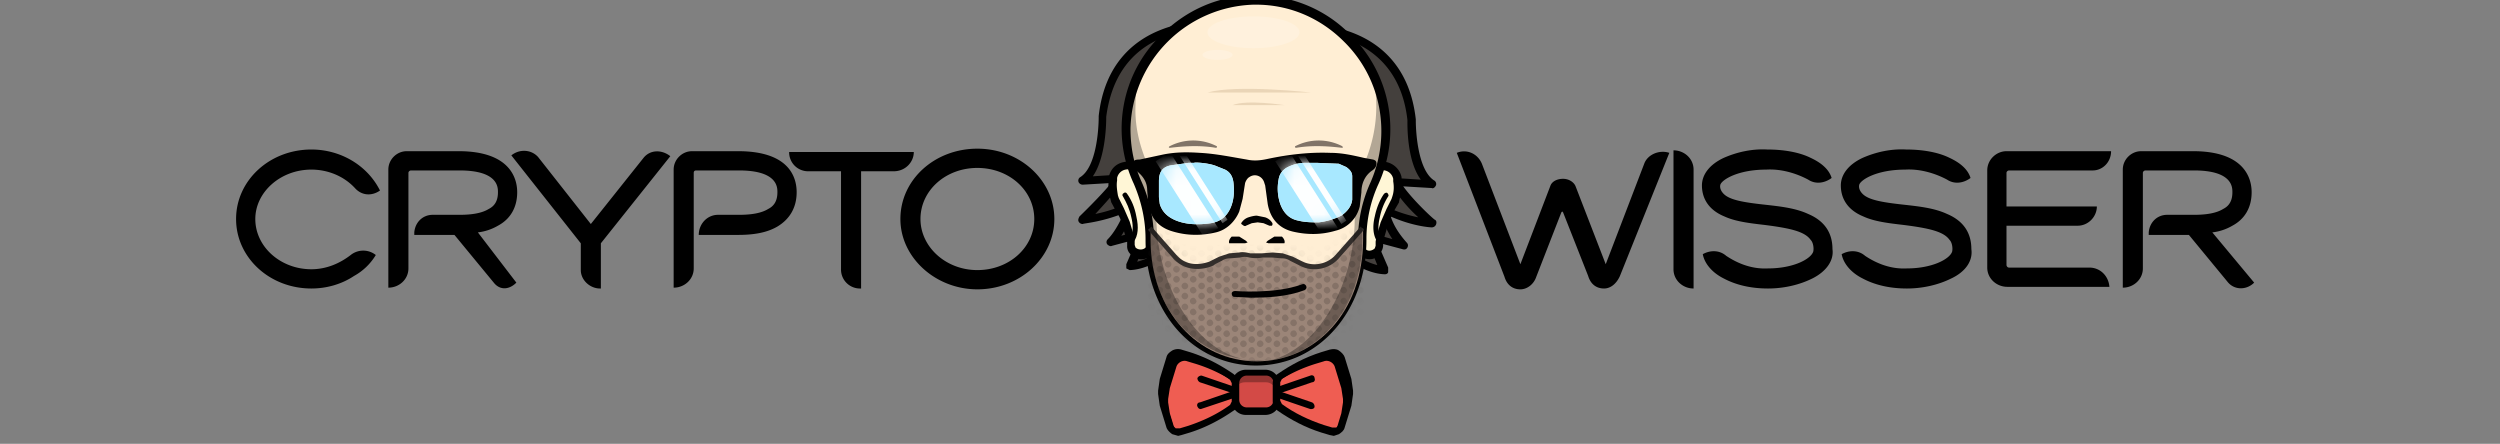
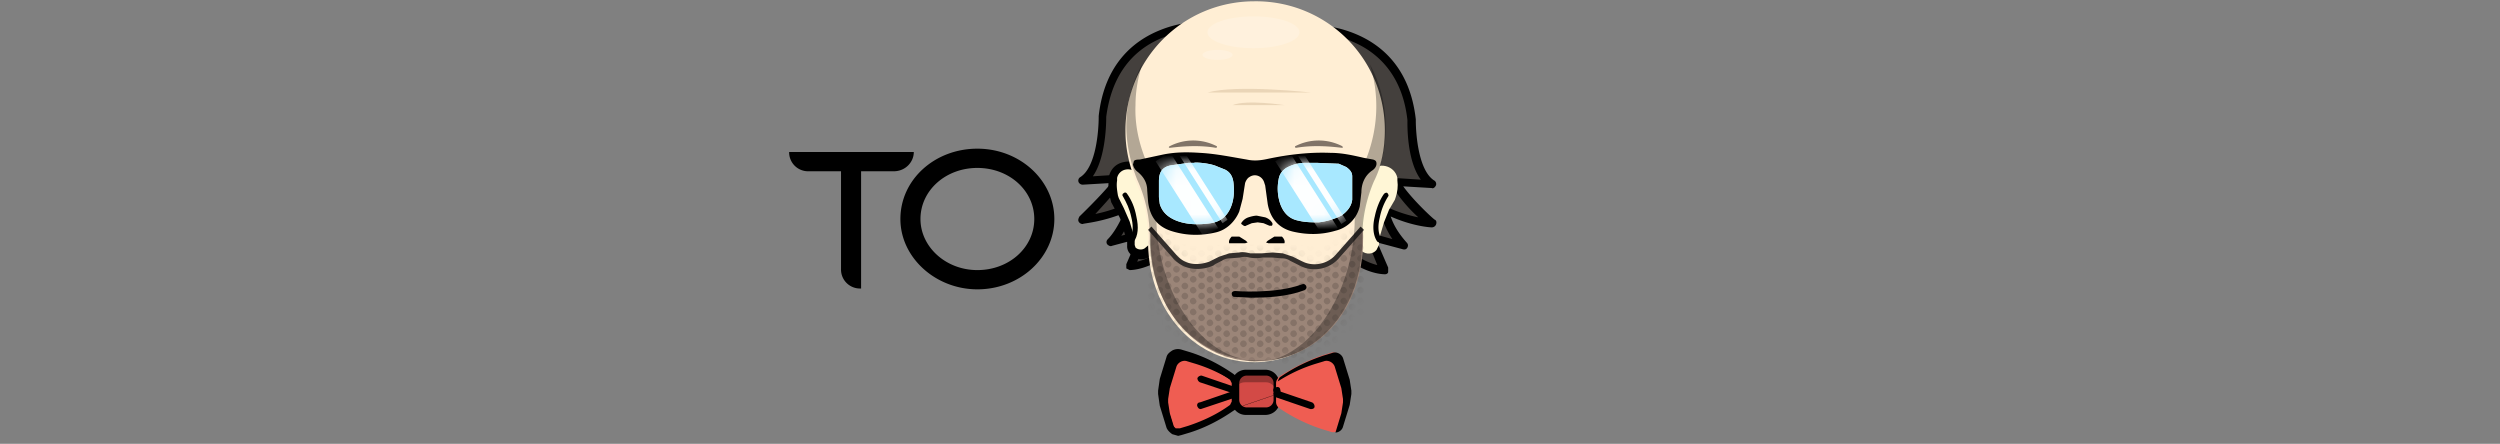
<svg xmlns="http://www.w3.org/2000/svg" fill="none" viewBox="0 0 169 30">
  <rect x="0" y="0" width="169" height="30" fill="#808080" stroke="none" />
  <g clip-path="url(#a)">
    <path fill="#D34A46" d="M85.47 27.823h-1.13a.87.87 0 0 1-.849-.849v-1.018a.87.87 0 0 1 .848-.85h1.132a.87.87 0 0 1 .848.85v1.018c-.057.453-.396.85-.848.85Z" />
    <path fill="#000" d="M85.527 28.05h-1.3a.954.954 0 0 1-.962-.962v-1.132c0-.566.452-.963.961-.963h1.301c.566 0 .962.453.962.963v1.132c.056.51-.396.962-.962.962Zm-1.244-2.66a.507.507 0 0 0-.51.509v1.132c0 .283.227.51.51.51h1.3a.507.507 0 0 0 .51-.51v-1.132a.507.507 0 0 0-.51-.51h-1.3Z" />
    <path fill="#000" d="M85.584 25.107H84.17c-.453 0-.849.509-.849 1.075v.736c0-.623.34-1.076.849-1.076h1.414c.452 0 .848.51.848 1.076v-.793c-.056-.566-.396-1.018-.848-1.018Z" opacity=".3" />
    <path fill="#EF5D52" d="m80.437 24.031-.566-.17c-.283-.113-.622.057-.735.34l-.453 1.472-.113.735v.227l.113.736.453 1.471c.113.283.452.453.735.34l.566-.17c1.018-.34 1.98-.792 2.884-1.415a.515.515 0 0 0 .227-.453V25.9c0-.17-.114-.34-.227-.453-.905-.566-1.866-1.075-2.884-1.415Z" />
    <path fill="#000" d="m79.645 29.465-.396-.113c-.17-.113-.34-.283-.396-.453l-.452-1.472-.113-.792v-.227l.113-.792.452-1.472c.057-.226.226-.34.396-.453a.819.819 0 0 1 .622-.056l.566.17c1.075.34 2.036.849 2.941 1.471.226.17.34.397.34.623v1.245c0 .227-.114.51-.34.623-.905.623-1.867 1.132-2.941 1.472l-.566.17-.226.056Zm0-5.434-.17.057-.17.17-.452 1.471-.113.68v.226l.113.68.453 1.47.17.17h.282l.566-.17c1.018-.339 1.98-.792 2.828-1.414l.113-.227V25.9l-.113-.226c-.849-.623-1.81-1.076-2.828-1.415l-.566-.17-.113-.057Z" />
    <path fill="#EF5D52" d="m89.373 24.031.566-.17c.283-.113.622.057.735.34l.453 1.472.113.735v.227l-.113.736-.453 1.471c-.113.283-.452.453-.735.34l-.566-.17a11.378 11.378 0 0 1-2.884-1.415.515.515 0 0 1-.227-.453V25.9c0-.17.114-.34.227-.453.905-.566 1.866-1.075 2.884-1.415Z" />
-     <path fill="#000" d="m90.165 29.465-.283-.057-.565-.17c-1.075-.339-2.036-.848-2.941-1.471-.227-.17-.34-.396-.34-.623V25.9c0-.226.113-.51.34-.623.904-.622 1.866-1.132 2.94-1.471l.566-.17c.226-.057.453-.057.622.056.17.114.34.284.396.453l.453 1.472.113.792v.227l-.113.792L90.9 28.9c-.056.226-.226.34-.396.453l-.339.113Zm0-5.434h-.113l-.566.17c-1.018.34-1.923.792-2.828 1.415l-.113.226v1.246l.113.226c.849.623 1.81 1.076 2.828 1.415l.566.17h.283l.17-.17.452-1.471.113-.68v-.226c0-.227-.057-.453-.113-.68l-.453-1.471-.17-.17h-.169Z" />
    <path fill="#000" d="m91.24 25.673-.453-1.472c-.113-.283-.452-.453-.735-.34l-.566.17c-1.018.34-1.98.793-2.884 1.415-.113.057-.17.17-.226.34.791-.51 1.64-.906 2.545-1.189l.565-.17c.283-.113.623.057.736.34l.452 1.472.113.735v.227l-.113.736-.396 1.302c.226 0 .453-.17.51-.397l.452-1.471.113-.736v-.227l-.113-.735Zm-12.726 0 .452-1.472c.113-.283.453-.453.736-.34l.565.17c1.018.34 1.98.793 2.885 1.415.113.057.17.17.226.34-.792-.51-1.64-.906-2.545-1.189l-.566-.17c-.283-.113-.622.057-.735.34l-.453 1.472-.113.735v.227l.113.736.396 1.302a.543.543 0 0 1-.509-.397l-.452-1.471-.113-.736v-.227l.113-.735Z" />
    <path fill="#EF5D52" d="m81.172 25.616 2.319.736-2.32-.736Z" />
    <path fill="#000" d="m83.491 26.635-2.376-.793a.311.311 0 0 1-.17-.283.311.311 0 0 1 .284-.17l2.319.793c.113.057.17.17.17.283 0 .057-.114.17-.227.17Z" />
    <path fill="#EF5D52" d="m83.49 26.635-2.318.792 2.319-.792Z" />
    <path fill="#000" d="M81.172 27.654c-.113 0-.17-.057-.226-.17-.057-.113 0-.283.17-.283l2.318-.793c.114-.056.283 0 .283.17.057.114 0 .283-.17.283l-2.375.793Z" />
-     <path fill="#EF5D52" d="m88.638 25.616-2.32.736 2.32-.736Z" />
-     <path fill="#000" d="M86.319 26.635c-.113 0-.17-.057-.226-.17-.057-.113 0-.283.17-.283l2.318-.792c.114-.057.283 0 .283.17.057.113 0 .282-.17.282l-2.319.793h-.056Z" />
+     <path fill="#000" d="M86.319 26.635c-.113 0-.17-.057-.226-.17-.057-.113 0-.283.17-.283c.114-.057.283 0 .283.17.057.113 0 .282-.17.282l-2.319.793h-.056Z" />
    <path fill="#EF5D52" d="m86.319 26.635 2.319.792-2.32-.792Z" />
    <path fill="#000" d="M88.638 27.654h-.057l-2.319-.793a.311.311 0 0 1-.17-.283.311.311 0 0 1 .284-.17l2.319.793c.113.056.17.17.17.283 0 .113-.114.17-.227.17Z" />
    <path fill="#44403D" d="m92.654 15.993 2.262.566c-.565-.566-1.018-1.585-1.357-2.49 1.81.849 3.28.962 3.28.962s-1.866-1.698-2.488-2.774l2.488.114c-1.47-.906-1.357-4.359-1.357-4.359-.792-6.622-7.24-6.17-7.24-6.17l-.113.397c-.396 1.528-1.64 7.358.34 11.377 2.318 4.642 5.203 4.642 5.203 4.642l-1.018-2.265Z" />
    <path fill="#000" d="M93.615 18.54c-.226 0-3.11-.056-5.43-4.754-2.036-4.076-.791-9.85-.339-11.547l.113-.397c.057-.113.113-.17.226-.17.057 0 1.697-.113 3.45.623 1.64.68 3.677 2.208 4.073 5.774v.056c0 .906.17 3.397 1.244 4.076.113.056.17.226.113.34-.056.113-.17.226-.282.17l-1.924-.114c.736 1.019 2.093 2.264 2.15 2.264.113.057.113.227.056.34a.311.311 0 0 1-.282.17c-.057 0-1.245-.057-2.772-.736.226.679.622 1.245 1.075 1.755.113.113.113.226.056.34-.056.112-.17.169-.339.112l-1.697-.452.735 1.698v.283c0 .113-.113.17-.226.17ZM88.412 2.183l-.057.17c-.17.679-.622 2.547-.735 4.698a12.652 12.652 0 0 0 1.018 6.453c1.64 3.34 3.563 4.188 4.468 4.415l-.735-1.811c-.057-.114 0-.227.056-.284.057-.056.17-.113.283-.056l1.414.396c-.34-.51-.622-1.132-.905-1.924-.056-.114 0-.227.057-.284.113-.056.226-.113.283-.056.905.453 1.753.68 2.319.792a10.209 10.209 0 0 1-1.867-2.264v-.283c.057-.113.17-.113.283-.113l1.753.113c-.961-1.302-.905-3.736-.905-4.019-.282-2.603-1.583-4.415-3.733-5.32a6.086 6.086 0 0 0-2.997-.623Z" />
    <path fill="#44403D" d="m77.326 15.767-2.262.566c.565-.566 1.018-1.585 1.357-2.49-1.81.848-3.28.962-3.28.962s1.866-1.698 2.488-2.774l-2.488.113c1.47-.905 1.357-4.358 1.357-4.358.792-6.623 7.24-6.17 7.24-6.17l.113.396c.396 1.528 1.64 7.359-.34 11.377-2.319 4.642-5.203 4.642-5.203 4.642s.566-1.075 1.018-2.264Z" />
    <path fill="#000" d="m76.365 18.258-.227-.114v-.283l.736-1.698-1.697.453c-.113.057-.227 0-.34-.113-.056-.113-.056-.227.057-.34.34-.34.735-.962 1.075-1.755-1.528.623-2.715.68-2.772.736a.311.311 0 0 1-.283-.17c-.056-.113 0-.226.057-.34 0 0 1.357-1.301 2.15-2.263l-1.924.113a.311.311 0 0 1-.283-.17.272.272 0 0 1 .113-.34c1.075-.679 1.245-3.17 1.245-4.075v-.057c.396-3.566 2.432-5.094 4.072-5.773 1.753-.736 3.394-.623 3.45-.623.113 0 .226.113.226.17l.114.396c.452 1.698 1.64 7.472-.34 11.547-2.319 4.642-5.203 4.699-5.43 4.699Zm.961-2.774.226.113c.057.057.113.17.057.283l-.735 1.812c.904-.227 2.828-1.076 4.468-4.359A12.65 12.65 0 0 0 82.36 6.88c-.113-2.15-.566-4.019-.736-4.698l-.056-.17c-.453 0-1.753.057-3.054.566-2.15.906-3.394 2.717-3.733 5.321 0 .283 0 2.717-.905 4.019l1.753-.113.283.113v.283c-.396.68-1.3 1.641-1.867 2.264a9.333 9.333 0 0 0 2.32-.792c.113-.057.226-.057.282.056.113.057.113.17.057.283-.283.793-.566 1.415-.905 1.925l1.414-.396.113-.057Z" />
    <path fill="#FFF6D6" d="m77.439 11.918-.283-.34c-.565-.679-1.697-.396-1.866.453v.17c-.057.396 0 .792.113 1.132l.056.17.396.679.34.85.283.961.056.283v.283l.17.34c.226.283.678.34 1.018.057l.34-.283" />
    <path fill="#000" d="M77.156 17.522c-.283 0-.565-.114-.735-.34a.727.727 0 0 1-.226-.566v-.283l-.057-.17-.283-.962a1.985 1.985 0 0 0-.339-.793l-.396-.735-.056-.227c-.114-.396-.17-.792-.114-1.245v-.227c.114-.509.453-.905 1.019-1.018.509-.114 1.074.056 1.357.452l.283.34-.453.34-.283-.34a.79.79 0 0 0-.791-.283.727.727 0 0 0-.566.566v.17c-.056.34 0 .68.057 1.019l.056.17.34.679.395.905.283.963.057.34v.282l.056.17c.17.17.453.17.622.057l.34-.283.34.453-.284.34c-.17.169-.396.226-.622.226Z" />
    <path fill="#000" d="M76.534 16.39h-.113c-.057-.057-.113-.17-.057-.227.283-.453.227-1.019.114-1.472-.114-.566-.34-1.019-.566-1.415-.057-.056-.057-.17.056-.226.057-.057.17-.057.227.056.283.397.509.906.622 1.529.17.736.113 1.302-.17 1.698l-.113.057Z" />
    <path fill="#FFF6D6" d="m92.314 11.918.283-.34c.566-.679 1.697-.396 1.867.453v.17c.056.396 0 .792-.114 1.132l-.056.17-.396.679-.34.85-.282.961-.057.283v.283l-.17.34c-.226.283-.678.34-1.018.057l-.339-.283" />
-     <path fill="#000" d="M92.597 17.522c-.226 0-.453-.057-.622-.227l-.34-.283.34-.453.34.283c.169.17.452.114.621-.056l.057-.17v-.283l.056-.34.283-.962.396-.906.34-.679.056-.17c.113-.34.113-.679.057-1.018v-.17a.727.727 0 0 0-.566-.566.878.878 0 0 0-.792.226l-.282.34-.453-.34.283-.34c.34-.396.848-.566 1.357-.452.51.113.905.509 1.018 1.018v.17c.057.453 0 .85-.113 1.245l-.056.227v.057l-.396.679-.34.792-.282.963-.057.17v.282c0 .17-.057.397-.226.566-.17.283-.396.397-.679.397Z" />
    <path fill="#FFEED4" d="M93.615 8.805A8.706 8.706 0 0 0 84.792.088c-4.864 0-8.767 3.962-8.71 8.83 0 1.189.283 2.377.735 3.453.566 1.188.792 2.49.792 3.849v.056c0 4.812 3.224 8.208 7.183 8.208 3.96 0 7.183-3.34 7.183-8.208v-.113c0-1.302.283-2.547.792-3.736.622-1.132.848-2.377.848-3.622Z" />
-     <path fill="#000" d="M84.905 24.71c-4.242 0-7.466-3.622-7.466-8.49v-.057c0-1.302-.283-2.547-.792-3.736-1.584-3.396-.848-7.471 1.867-10.075 1.697-1.698 3.902-2.66 6.278-2.66a8.83 8.83 0 0 1 6.448 2.603 8.926 8.926 0 0 1 1.923 10.189 8.888 8.888 0 0 0-.792 3.623v.113c0 4.811-3.224 8.49-7.466 8.49Zm0-24.396h-.113a8.58 8.58 0 0 0-8.371 8.377c0 1.246.226 2.434.735 3.566a9.598 9.598 0 0 1 .849 3.963v.056c0 2.208.735 4.246 2.036 5.717 2.319 2.66 6.391 2.944 9.106.623.226-.17.452-.396.622-.623 1.301-1.471 2.036-3.51 2.036-5.717v-.113c0-1.302.283-2.604.849-3.849 1.414-3.226.735-7.019-1.81-9.51C89.26 1.22 87.167.315 84.905.315Z" />
    <path fill="#000" d="m93.22 16.39-.114-.057c-.283-.396-.34-1.019-.17-1.698.114-.566.34-1.132.623-1.528.056-.057.17-.114.226-.057.056.056.113.17.056.226a4.1 4.1 0 0 0-.565 1.415c-.113.453-.17 1.02.113 1.472.056.057.056.17-.057.227h-.113Z" />
    <path fill="#9B8578" d="m88.016 17.805-.68-.34c-.225-.113-.395-.17-.621-.17l-.679-.056-.679.056h-.848l-.679-.056-.678.056c-.227 0-.453.113-.623.17l-.678.34c-.792.396-1.81.17-2.376-.453l-1.697-1.925v.793c0 4.811 3.224 8.207 7.183 8.207 3.96 0 7.183-3.34 7.183-8.207v-.793l-1.696 1.925c-.622.679-1.584.849-2.432.453Z" />
    <g opacity=".22">
      <mask id="b" width="16" height="10" x="77" y="15" maskUnits="userSpaceOnUse" style="mask-type:luminance">
        <path fill="#fff" d="m88.016 17.805-.68-.34c-.225-.113-.395-.17-.621-.17l-.679-.056-.679.056h-.848l-.679-.056-.678.056c-.227 0-.453.113-.623.17l-.678.34c-.792.396-1.81.17-2.376-.453l-1.697-1.925v.793c0 4.811 3.224 8.207 7.183 8.207 3.96 0 7.183-3.34 7.183-8.207v-.793l-1.696 1.925c-.622.679-1.584.849-2.432.453Z" />
      </mask>
      <g mask="url(#b)">
        <path fill="#352E2A" d="M78.061 12.767a.243.243 0 0 1-.226.226.243.243 0 0 1-.226-.226c0-.113.113-.226.226-.226s.226.113.226.226Zm-.226.51a.243.243 0 0 0-.226.226c0 .113.113.226.226.226a.243.243 0 0 0 .226-.226.243.243 0 0 0-.226-.227Zm0 .735a.243.243 0 0 0-.226.227c0 .113.113.226.226.226a.243.243 0 0 0 .226-.226c0-.17-.113-.227-.226-.227Zm0 .736a.243.243 0 0 0-.226.226c0 .114.113.227.226.227a.243.243 0 0 0 .226-.227c0-.17-.113-.226-.226-.226Zm0 .68a.244.244 0 0 0-.226.226c0 .113.113.226.226.226a.243.243 0 0 0 .226-.226.243.243 0 0 0-.226-.227Zm0 .735a.243.243 0 0 0-.226.227c0 .113.113.226.226.226a.243.243 0 0 0 .226-.226.243.243 0 0 0-.226-.227Zm0 .736a.244.244 0 0 0-.226.226c0 .114.113.227.226.227a.243.243 0 0 0 .226-.227.243.243 0 0 0-.226-.226Zm0 .736a.243.243 0 0 0-.226.226c0 .113.113.227.226.227a.243.243 0 0 0 .226-.227.243.243 0 0 0-.226-.226Zm0 .736a.243.243 0 0 0-.226.226c0 .113.113.226.226.226a.243.243 0 0 0 .226-.226c0-.17-.113-.226-.226-.226Zm0 .736a.243.243 0 0 0-.226.226c0 .113.113.226.226.226a.243.243 0 0 0 .226-.226.243.243 0 0 0-.226-.226Zm0 .679a.243.243 0 0 0-.226.226c0 .113.113.227.226.227a.243.243 0 0 0 .226-.227.243.243 0 0 0-.226-.226Zm0 .736a.243.243 0 0 0-.226.226c0 .113.113.226.226.226a.243.243 0 0 0 .226-.226.243.243 0 0 0-.226-.226Zm0 .735a.243.243 0 0 0-.226.227c0 .113.113.226.226.226a.243.243 0 0 0 .226-.226.243.243 0 0 0-.226-.227Zm0 .736a.243.243 0 0 0-.226.227c0 .113.113.226.226.226a.243.243 0 0 0 .226-.226.243.243 0 0 0-.226-.227Zm0 .736a.243.243 0 0 0-.226.227c0 .113.113.226.226.226a.243.243 0 0 0 .226-.226c0-.17-.113-.227-.226-.227Zm0 .736a.243.243 0 0 0-.226.226c0 .114.113.227.226.227a.243.243 0 0 0 .226-.227c0-.17-.113-.226-.226-.226Zm0 .68a.243.243 0 0 0-.226.226c0 .113.113.226.226.226a.243.243 0 0 0 .226-.226.243.243 0 0 0-.226-.227Zm.566-12a.243.243 0 0 0-.227.226c0 .113.113.226.226.226a.243.243 0 0 0 .227-.226.243.243 0 0 0-.227-.227Zm0 .735a.243.243 0 0 0-.227.226c0 .114.113.227.226.227a.243.243 0 0 0 .227-.226c0-.17-.113-.227-.227-.227Zm0 .736a.243.243 0 0 0-.227.226c0 .114.113.227.226.227a.243.243 0 0 0 .227-.227.243.243 0 0 0-.227-.226Zm0 .68a.243.243 0 0 0-.227.226c0 .113.113.226.226.226a.243.243 0 0 0 .227-.226.243.243 0 0 0-.227-.227Zm0 .735a.243.243 0 0 0-.227.226c0 .114.113.227.226.227a.243.243 0 0 0 .227-.227.243.243 0 0 0-.227-.226Zm0 .736a.243.243 0 0 0-.227.226c0 .114.113.227.226.227a.243.243 0 0 0 .227-.227.243.243 0 0 0-.227-.226Zm0 .736a.243.243 0 0 0-.227.226c0 .113.113.227.226.227a.243.243 0 0 0 .227-.227.243.243 0 0 0-.227-.226Zm0 .736a.243.243 0 0 0-.227.226c0 .113.113.226.226.226a.243.243 0 0 0 .227-.226c0-.17-.113-.226-.227-.226Zm0 .735a.243.243 0 0 0-.227.227c0 .113.113.226.226.226a.243.243 0 0 0 .227-.226.243.243 0 0 0-.227-.227Zm0 .68a.243.243 0 0 0-.227.226c0 .113.113.227.226.227a.243.243 0 0 0 .227-.227.243.243 0 0 0-.227-.226Zm0 .736a.243.243 0 0 0-.227.226c0 .113.113.226.226.226a.243.243 0 0 0 .227-.226.243.243 0 0 0-.227-.226Zm0 .735a.243.243 0 0 0-.227.227c0 .113.113.226.226.226a.243.243 0 0 0 .227-.226.243.243 0 0 0-.227-.227Zm0 .736a.243.243 0 0 0-.227.227c0 .113.113.226.226.226a.243.243 0 0 0 .227-.226.243.243 0 0 0-.227-.227Zm0 .736a.243.243 0 0 0-.227.226c0 .114.113.227.226.227a.243.243 0 0 0 .227-.227c0-.17-.113-.226-.227-.226Zm0 .736a.243.243 0 0 0-.227.226c0 .113.113.227.226.227a.243.243 0 0 0 .227-.227c0-.17-.113-.226-.227-.226Zm0 .68a.244.244 0 0 0-.227.226c0 .113.113.226.226.226a.243.243 0 0 0 .227-.226.243.243 0 0 0-.227-.227Zm0 .735a.243.243 0 0 0-.227.226c0 .114.113.227.226.227a.243.243 0 0 0 .227-.227.243.243 0 0 0-.227-.226Zm.565-11.208a.243.243 0 0 0-.226.227c0 .113.113.226.226.226a.243.243 0 0 0 .226-.226.243.243 0 0 0-.226-.226Zm0 .736a.243.243 0 0 0-.226.227c0 .113.113.226.226.226a.243.243 0 0 0 .226-.226c-.056-.114-.113-.227-.226-.227Zm0 .736a.243.243 0 0 0-.226.227c0 .113.113.226.226.226a.243.243 0 0 0 .226-.226c-.056-.17-.113-.227-.226-.227Zm0 .736a.243.243 0 0 0-.226.226c0 .114.113.227.226.227a.243.243 0 0 0 .226-.227c-.056-.17-.113-.226-.226-.226Zm0 .68a.244.244 0 0 0-.226.226c0 .113.113.226.226.226a.243.243 0 0 0 .226-.226c-.056-.114-.113-.227-.226-.227Zm0 .735a.243.243 0 0 0-.226.227c0 .113.113.226.226.226a.243.243 0 0 0 .226-.226c-.056-.114-.113-.227-.226-.227Zm0 .736a.244.244 0 0 0-.226.226c0 .114.113.227.226.227a.243.243 0 0 0 .226-.227c-.056-.113-.113-.226-.226-.226Zm0 .736a.243.243 0 0 0-.226.226c0 .113.113.227.226.227a.243.243 0 0 0 .226-.227.243.243 0 0 0-.226-.226Zm0 .736a.243.243 0 0 0-.226.226c0 .113.113.226.226.226a.243.243 0 0 0 .226-.226c-.056-.17-.113-.226-.226-.226Zm0 .736a.243.243 0 0 0-.226.226c0 .113.113.226.226.226a.243.243 0 0 0 .226-.226.243.243 0 0 0-.226-.226Zm0 .679a.243.243 0 0 0-.226.226c0 .113.113.227.226.227a.243.243 0 0 0 .226-.227.243.243 0 0 0-.226-.226Zm0 .736a.243.243 0 0 0-.226.226c0 .113.113.226.226.226a.243.243 0 0 0 .226-.226.243.243 0 0 0-.226-.226Zm0 .735a.243.243 0 0 0-.226.227c0 .113.113.226.226.226a.243.243 0 0 0 .226-.226c-.056-.113-.113-.227-.226-.227Zm0 .736a.243.243 0 0 0-.226.227c0 .113.113.226.226.226a.243.243 0 0 0 .226-.226c-.056-.113-.113-.227-.226-.227Zm0 .736a.243.243 0 0 0-.226.227c0 .113.113.226.226.226a.243.243 0 0 0 .226-.226c-.056-.17-.113-.227-.226-.227Zm0 .736a.243.243 0 0 0-.226.226c0 .114.113.227.226.227a.243.243 0 0 0 .226-.227c-.056-.17-.113-.226-.226-.226Zm0 .68a.243.243 0 0 0-.226.226c0 .113.113.226.226.226a.243.243 0 0 0 .226-.226.243.243 0 0 0-.226-.227Zm.566-12a.243.243 0 0 0-.227.226c0 .113.114.226.227.226a.243.243 0 0 0 .226-.226c-.057-.114-.113-.227-.226-.227Zm0 .735a.243.243 0 0 0-.227.226c0 .114.114.227.227.227a.243.243 0 0 0 .226-.226c-.057-.17-.113-.227-.226-.227Zm0 .736a.243.243 0 0 0-.227.226c0 .114.114.227.227.227a.243.243 0 0 0 .226-.227.243.243 0 0 0-.226-.226Zm0 .68a.243.243 0 0 0-.227.226c0 .113.114.226.227.226a.243.243 0 0 0 .226-.226c-.057-.114-.113-.227-.226-.227Zm0 .735a.243.243 0 0 0-.227.226c0 .114.114.227.227.227a.243.243 0 0 0 .226-.227c-.057-.113-.113-.226-.226-.226Zm0 .736a.243.243 0 0 0-.227.226c0 .114.114.227.227.227a.243.243 0 0 0 .226-.227.243.243 0 0 0-.226-.226Zm0 .736a.243.243 0 0 0-.227.226c0 .113.114.227.227.227a.243.243 0 0 0 .226-.227c-.057-.113-.113-.226-.226-.226Zm0 .736a.243.243 0 0 0-.227.226c0 .113.114.226.227.226a.243.243 0 0 0 .226-.226c-.057-.17-.113-.226-.226-.226Zm0 .735a.243.243 0 0 0-.227.227c0 .113.114.226.227.226a.243.243 0 0 0 .226-.226.243.243 0 0 0-.226-.227Zm0 .68a.243.243 0 0 0-.227.226c0 .113.114.227.227.227a.243.243 0 0 0 .226-.227.243.243 0 0 0-.226-.226Zm0 .736a.243.243 0 0 0-.227.226c0 .113.114.226.227.226a.243.243 0 0 0 .226-.226c-.057-.113-.113-.226-.226-.226Zm0 .735a.243.243 0 0 0-.227.227c0 .113.114.226.227.226a.243.243 0 0 0 .226-.226c-.057-.113-.113-.227-.226-.227Zm0 .736a.243.243 0 0 0-.227.227c0 .113.114.226.227.226a.243.243 0 0 0 .226-.226c-.057-.114-.113-.227-.226-.227Zm0 .736a.243.243 0 0 0-.227.226c0 .114.114.227.227.227a.243.243 0 0 0 .226-.227c-.057-.17-.113-.226-.226-.226Zm0 .736a.243.243 0 0 0-.227.226c0 .113.114.227.227.227a.243.243 0 0 0 .226-.227c-.057-.17-.113-.226-.226-.226Zm0 .68a.244.244 0 0 0-.227.226c0 .113.114.226.227.226a.243.243 0 0 0 .226-.226.243.243 0 0 0-.226-.227Zm0 .735a.243.243 0 0 0-.227.226c0 .114.114.227.227.227a.243.243 0 0 0 .226-.227.243.243 0 0 0-.226-.226Zm.565-11.208a.243.243 0 0 0-.226.227c0 .113.113.226.226.226a.243.243 0 0 0 .227-.226.243.243 0 0 0-.227-.226Zm0 .736a.243.243 0 0 0-.226.227c0 .113.113.226.226.226a.243.243 0 0 0 .227-.226c-.057-.114-.114-.227-.227-.227Zm0 .736a.243.243 0 0 0-.226.227c0 .113.113.226.226.226a.243.243 0 0 0 .227-.226c-.057-.17-.114-.227-.227-.227Zm0 .736a.243.243 0 0 0-.226.226c0 .114.113.227.226.227a.243.243 0 0 0 .227-.227c-.057-.17-.114-.226-.227-.226Zm0 .68a.244.244 0 0 0-.226.226c0 .113.113.226.226.226a.243.243 0 0 0 .227-.226c-.057-.114-.114-.227-.227-.227Zm0 .735a.243.243 0 0 0-.226.227c0 .113.113.226.226.226a.243.243 0 0 0 .227-.226c-.057-.114-.114-.227-.227-.227Zm0 .736a.244.244 0 0 0-.226.226c0 .114.113.227.226.227a.243.243 0 0 0 .227-.227c-.057-.113-.114-.226-.227-.226Zm0 .736a.243.243 0 0 0-.226.226c0 .113.113.227.226.227a.243.243 0 0 0 .227-.227.243.243 0 0 0-.227-.226Zm0 .736a.243.243 0 0 0-.226.226c0 .113.113.226.226.226a.243.243 0 0 0 .227-.226c-.057-.17-.114-.226-.227-.226Zm0 .736a.243.243 0 0 0-.226.226c0 .113.113.226.226.226a.243.243 0 0 0 .227-.226.243.243 0 0 0-.227-.226Zm0 .679a.243.243 0 0 0-.226.226c0 .113.113.227.226.227a.243.243 0 0 0 .227-.227.243.243 0 0 0-.227-.226Zm0 .736a.243.243 0 0 0-.226.226c0 .113.113.226.226.226a.243.243 0 0 0 .227-.226.243.243 0 0 0-.227-.226Zm0 .735a.243.243 0 0 0-.226.227c0 .113.113.226.226.226a.243.243 0 0 0 .227-.226c-.057-.113-.114-.227-.227-.227Zm0 .736a.243.243 0 0 0-.226.227c0 .113.113.226.226.226a.243.243 0 0 0 .227-.226c-.057-.113-.114-.227-.227-.227Zm0 .736a.243.243 0 0 0-.226.227c0 .113.113.226.226.226a.243.243 0 0 0 .227-.226c-.057-.17-.114-.227-.227-.227Zm0 .736a.243.243 0 0 0-.226.226c0 .114.113.227.226.227a.243.243 0 0 0 .227-.227c-.057-.17-.114-.226-.227-.226Zm0 .68a.243.243 0 0 0-.226.226c0 .113.113.226.226.226a.243.243 0 0 0 .227-.226.243.243 0 0 0-.227-.227Zm.566-12a.243.243 0 0 0-.226.226c0 .113.113.226.226.226a.243.243 0 0 0 .226-.226c-.056-.114-.113-.227-.226-.227Zm0 .735a.243.243 0 0 0-.226.226c0 .114.113.227.226.227a.243.243 0 0 0 .226-.226c-.056-.17-.113-.227-.226-.227Zm0 .736a.243.243 0 0 0-.226.226c0 .114.113.227.226.227a.243.243 0 0 0 .226-.227.243.243 0 0 0-.226-.226Zm0 .68a.243.243 0 0 0-.226.226c0 .113.113.226.226.226a.243.243 0 0 0 .226-.226c-.056-.114-.113-.227-.226-.227Zm0 .735a.243.243 0 0 0-.226.226c0 .114.113.227.226.227a.243.243 0 0 0 .226-.227c-.056-.113-.113-.226-.226-.226Zm0 .736a.243.243 0 0 0-.226.226c0 .114.113.227.226.227a.243.243 0 0 0 .226-.227.243.243 0 0 0-.226-.226Zm0 .736a.243.243 0 0 0-.226.226c0 .113.113.227.226.227a.243.243 0 0 0 .226-.227c-.056-.113-.113-.226-.226-.226Zm0 .736a.243.243 0 0 0-.226.226c0 .113.113.226.226.226a.243.243 0 0 0 .226-.226c-.056-.17-.113-.226-.226-.226Zm0 .735a.243.243 0 0 0-.226.227c0 .113.113.226.226.226a.243.243 0 0 0 .226-.226.243.243 0 0 0-.226-.227Zm0 .68a.243.243 0 0 0-.226.226c0 .113.113.227.226.227a.243.243 0 0 0 .226-.227.243.243 0 0 0-.226-.226Zm0 .736a.243.243 0 0 0-.226.226c0 .113.113.226.226.226a.243.243 0 0 0 .226-.226c-.056-.113-.113-.226-.226-.226Zm0 .735a.243.243 0 0 0-.226.227c0 .113.113.226.226.226a.243.243 0 0 0 .226-.226c-.056-.113-.113-.227-.226-.227Zm0 .736a.243.243 0 0 0-.226.227c0 .113.113.226.226.226a.243.243 0 0 0 .226-.226c-.056-.114-.113-.227-.226-.227Zm0 .736a.243.243 0 0 0-.226.226c0 .114.113.227.226.227a.243.243 0 0 0 .226-.227c-.056-.17-.113-.226-.226-.226Zm0 .736a.243.243 0 0 0-.226.226c0 .113.113.227.226.227a.243.243 0 0 0 .226-.227c-.056-.17-.113-.226-.226-.226Zm0 .68a.244.244 0 0 0-.226.226c0 .113.113.226.226.226a.243.243 0 0 0 .226-.226.243.243 0 0 0-.226-.227Zm0 .735a.243.243 0 0 0-.226.226c0 .114.113.227.226.227a.243.243 0 0 0 .226-.227.243.243 0 0 0-.226-.226Zm.566-11.208a.243.243 0 0 0-.227.227c0 .113.113.226.227.226a.243.243 0 0 0 .226-.226.243.243 0 0 0-.227-.226Zm0 .736a.243.243 0 0 0-.227.227c0 .113.113.226.227.226a.243.243 0 0 0 .226-.226c-.057-.114-.113-.227-.227-.227Zm0 .736a.243.243 0 0 0-.227.227c0 .113.113.226.227.226a.243.243 0 0 0 .226-.226c-.057-.17-.113-.227-.227-.227Zm0 .736a.243.243 0 0 0-.227.226c0 .114.113.227.227.227a.243.243 0 0 0 .226-.227c-.057-.17-.113-.226-.227-.226Zm0 .68a.244.244 0 0 0-.227.226c0 .113.113.226.227.226a.243.243 0 0 0 .226-.226c-.057-.114-.113-.227-.227-.227Zm0 .735a.243.243 0 0 0-.227.227c0 .113.113.226.227.226a.243.243 0 0 0 .226-.226c-.057-.114-.113-.227-.227-.227Zm0 .736a.244.244 0 0 0-.227.226c0 .114.113.227.227.227a.243.243 0 0 0 .226-.227c-.057-.113-.113-.226-.227-.226Zm0 .736a.243.243 0 0 0-.227.226c0 .113.113.227.227.227a.243.243 0 0 0 .226-.227.243.243 0 0 0-.227-.226Zm0 .736a.243.243 0 0 0-.227.226c0 .113.113.226.227.226a.243.243 0 0 0 .226-.226c-.057-.17-.113-.226-.227-.226Zm0 .736a.243.243 0 0 0-.227.226c0 .113.113.226.227.226a.243.243 0 0 0 .226-.226.243.243 0 0 0-.227-.226Zm0 .679a.243.243 0 0 0-.227.226c0 .113.113.227.227.227a.243.243 0 0 0 .226-.227.243.243 0 0 0-.227-.226Zm0 .736a.243.243 0 0 0-.227.226c0 .113.113.226.227.226a.243.243 0 0 0 .226-.226.243.243 0 0 0-.227-.226Zm0 .735a.243.243 0 0 0-.227.227c0 .113.113.226.227.226a.243.243 0 0 0 .226-.226c-.057-.113-.113-.227-.227-.227Zm0 .736a.243.243 0 0 0-.227.227c0 .113.113.226.227.226a.243.243 0 0 0 .226-.226c-.057-.113-.113-.227-.227-.227Zm0 .736a.243.243 0 0 0-.227.227c0 .113.113.226.227.226a.243.243 0 0 0 .226-.226c-.057-.17-.113-.227-.227-.227Zm0 .736a.243.243 0 0 0-.227.226c0 .114.113.227.227.227a.243.243 0 0 0 .226-.227c-.057-.17-.113-.226-.227-.226Zm0 .68a.243.243 0 0 0-.227.226c0 .113.113.226.227.226a.243.243 0 0 0 .226-.226.243.243 0 0 0-.227-.227Zm.565-12a.243.243 0 0 0-.226.226c0 .113.113.226.226.226a.243.243 0 0 0 .226-.226c-.056-.114-.113-.227-.226-.227Zm0 .735a.243.243 0 0 0-.226.226c0 .114.113.227.226.227a.243.243 0 0 0 .226-.226c-.056-.17-.113-.227-.226-.227Zm0 .736a.243.243 0 0 0-.226.226c0 .114.113.227.226.227a.243.243 0 0 0 .226-.227.243.243 0 0 0-.226-.226Zm0 .68a.243.243 0 0 0-.226.226c0 .113.113.226.226.226a.243.243 0 0 0 .226-.226c-.056-.114-.113-.227-.226-.227Zm0 .735a.243.243 0 0 0-.226.226c0 .114.113.227.226.227a.243.243 0 0 0 .226-.227c-.056-.113-.113-.226-.226-.226Zm0 .736a.243.243 0 0 0-.226.226c0 .114.113.227.226.227a.243.243 0 0 0 .226-.227.243.243 0 0 0-.226-.226Zm0 .736a.243.243 0 0 0-.226.226c0 .113.113.227.226.227a.243.243 0 0 0 .226-.227c-.056-.113-.113-.226-.226-.226Zm0 .736a.243.243 0 0 0-.226.226c0 .113.113.226.226.226a.243.243 0 0 0 .226-.226c-.056-.17-.113-.226-.226-.226Zm0 .735a.243.243 0 0 0-.226.227c0 .113.113.226.226.226a.243.243 0 0 0 .226-.226.243.243 0 0 0-.226-.227Zm0 .68a.243.243 0 0 0-.226.226c0 .113.113.227.226.227a.243.243 0 0 0 .226-.227.243.243 0 0 0-.226-.226Zm0 .736a.243.243 0 0 0-.226.226c0 .113.113.226.226.226a.243.243 0 0 0 .226-.226c-.056-.113-.113-.226-.226-.226Zm0 .735a.243.243 0 0 0-.226.227c0 .113.113.226.226.226a.243.243 0 0 0 .226-.226c-.056-.113-.113-.227-.226-.227Zm0 .736a.243.243 0 0 0-.226.227c0 .113.113.226.226.226a.243.243 0 0 0 .226-.226c-.056-.114-.113-.227-.226-.227Zm0 .736a.243.243 0 0 0-.226.226c0 .114.113.227.226.227a.243.243 0 0 0 .226-.227c-.056-.17-.113-.226-.226-.226Zm0 .736a.243.243 0 0 0-.226.226c0 .113.113.227.226.227a.243.243 0 0 0 .226-.227c-.056-.17-.113-.226-.226-.226Zm0 .68a.244.244 0 0 0-.226.226c0 .113.113.226.226.226a.243.243 0 0 0 .226-.226.243.243 0 0 0-.226-.227Zm0 .735a.243.243 0 0 0-.226.226c0 .114.113.227.226.227a.243.243 0 0 0 .226-.227.243.243 0 0 0-.226-.226Zm.566-11.208a.243.243 0 0 0-.227.227c0 .113.114.226.227.226a.243.243 0 0 0 .226-.226.243.243 0 0 0-.226-.226Zm0 .736a.243.243 0 0 0-.227.227c0 .113.114.226.227.226a.243.243 0 0 0 .226-.226c-.057-.114-.113-.227-.226-.227Zm0 .736a.243.243 0 0 0-.227.227c0 .113.114.226.227.226a.243.243 0 0 0 .226-.226c-.057-.17-.113-.227-.226-.227Zm0 .736a.243.243 0 0 0-.227.226c0 .114.114.227.227.227a.243.243 0 0 0 .226-.227c-.057-.17-.113-.226-.226-.226Zm0 .68a.244.244 0 0 0-.227.226c0 .113.114.226.227.226a.243.243 0 0 0 .226-.226c-.057-.114-.113-.227-.226-.227Zm0 .735a.243.243 0 0 0-.227.227c0 .113.114.226.227.226a.243.243 0 0 0 .226-.226c-.057-.114-.113-.227-.226-.227Zm0 .736a.244.244 0 0 0-.227.226c0 .114.114.227.227.227a.243.243 0 0 0 .226-.227c-.057-.113-.113-.226-.226-.226Zm0 .736a.243.243 0 0 0-.227.226c0 .113.114.227.227.227a.243.243 0 0 0 .226-.227.243.243 0 0 0-.226-.226Zm0 .736a.243.243 0 0 0-.227.226c0 .113.114.226.227.226a.243.243 0 0 0 .226-.226c-.057-.17-.113-.226-.226-.226Zm0 .736a.243.243 0 0 0-.227.226c0 .113.114.226.227.226a.243.243 0 0 0 .226-.226.243.243 0 0 0-.226-.226Zm0 .679a.243.243 0 0 0-.227.226c0 .113.114.227.227.227a.243.243 0 0 0 .226-.227.243.243 0 0 0-.226-.226Zm0 .736a.243.243 0 0 0-.227.226c0 .113.114.226.227.226a.243.243 0 0 0 .226-.226.243.243 0 0 0-.226-.226Zm0 .735a.243.243 0 0 0-.227.227c0 .113.114.226.227.226a.243.243 0 0 0 .226-.226c-.057-.113-.113-.227-.226-.227Zm0 .736a.243.243 0 0 0-.227.227c0 .113.114.226.227.226a.243.243 0 0 0 .226-.226c-.057-.113-.113-.227-.226-.227Zm0 .736a.243.243 0 0 0-.227.227c0 .113.114.226.227.226a.243.243 0 0 0 .226-.226c-.057-.17-.113-.227-.226-.227Zm0 .736a.243.243 0 0 0-.227.226c0 .114.114.227.227.227a.243.243 0 0 0 .226-.227c-.057-.17-.113-.226-.226-.226Zm0 .68a.243.243 0 0 0-.227.226c0 .113.114.226.227.226a.243.243 0 0 0 .226-.226.243.243 0 0 0-.226-.227Zm.565-12a.243.243 0 0 0-.226.226c0 .113.113.226.226.226a.243.243 0 0 0 .227-.226c-.057-.114-.114-.227-.227-.227Zm0 .735a.243.243 0 0 0-.226.226c0 .114.113.227.226.227a.243.243 0 0 0 .227-.226c-.057-.17-.114-.227-.227-.227Zm0 .736a.243.243 0 0 0-.226.226c0 .114.113.227.226.227a.243.243 0 0 0 .227-.227.243.243 0 0 0-.227-.226Zm0 .68a.243.243 0 0 0-.226.226c0 .113.113.226.226.226a.243.243 0 0 0 .227-.226c-.057-.114-.114-.227-.227-.227Zm0 .735a.243.243 0 0 0-.226.226c0 .114.113.227.226.227a.243.243 0 0 0 .227-.227c-.057-.113-.114-.226-.227-.226Zm0 .736a.243.243 0 0 0-.226.226c0 .114.113.227.226.227a.243.243 0 0 0 .227-.227.243.243 0 0 0-.227-.226Zm0 .736a.243.243 0 0 0-.226.226c0 .113.113.227.226.227a.243.243 0 0 0 .227-.227c-.057-.113-.114-.226-.227-.226Zm0 .736a.243.243 0 0 0-.226.226c0 .113.113.226.226.226a.243.243 0 0 0 .227-.226c-.057-.17-.114-.226-.227-.226Zm0 .735a.243.243 0 0 0-.226.227c0 .113.113.226.226.226a.243.243 0 0 0 .227-.226.243.243 0 0 0-.227-.227Zm0 .68a.243.243 0 0 0-.226.226c0 .113.113.227.226.227a.243.243 0 0 0 .227-.227.243.243 0 0 0-.227-.226Zm0 .736a.243.243 0 0 0-.226.226c0 .113.113.226.226.226a.243.243 0 0 0 .227-.226c-.057-.113-.114-.226-.227-.226Zm0 .735a.243.243 0 0 0-.226.227c0 .113.113.226.226.226a.243.243 0 0 0 .227-.226c-.057-.113-.114-.227-.227-.227Zm0 .736a.243.243 0 0 0-.226.227c0 .113.113.226.226.226a.243.243 0 0 0 .227-.226c-.057-.114-.114-.227-.227-.227Zm0 .736a.243.243 0 0 0-.226.226c0 .114.113.227.226.227a.243.243 0 0 0 .227-.227c-.057-.17-.114-.226-.227-.226Zm0 .736a.243.243 0 0 0-.226.226c0 .113.113.227.226.227a.243.243 0 0 0 .227-.227c-.057-.17-.114-.226-.227-.226Zm0 .68a.244.244 0 0 0-.226.226c0 .113.113.226.226.226a.243.243 0 0 0 .227-.226.243.243 0 0 0-.227-.227Zm0 .735a.243.243 0 0 0-.226.226c0 .114.113.227.226.227a.243.243 0 0 0 .227-.227.243.243 0 0 0-.227-.226Zm.566-11.208a.243.243 0 0 0-.226.227c0 .113.113.226.226.226a.243.243 0 0 0 .226-.226.243.243 0 0 0-.226-.226Zm0 .736a.243.243 0 0 0-.226.227c0 .113.113.226.226.226a.243.243 0 0 0 .226-.226c-.056-.114-.113-.227-.226-.227Zm0 .736a.243.243 0 0 0-.226.227c0 .113.113.226.226.226a.243.243 0 0 0 .226-.226c-.056-.17-.113-.227-.226-.227Zm0 .736a.243.243 0 0 0-.226.226c0 .114.113.227.226.227a.243.243 0 0 0 .226-.227c-.056-.17-.113-.226-.226-.226Zm0 .68a.244.244 0 0 0-.226.226c0 .113.113.226.226.226a.243.243 0 0 0 .226-.226c-.056-.114-.113-.227-.226-.227Zm0 .735a.243.243 0 0 0-.226.227c0 .113.113.226.226.226a.243.243 0 0 0 .226-.226c-.056-.114-.113-.227-.226-.227Zm0 .736a.244.244 0 0 0-.226.226c0 .114.113.227.226.227a.243.243 0 0 0 .226-.227c-.056-.113-.113-.226-.226-.226Zm0 .736a.243.243 0 0 0-.226.226c0 .113.113.227.226.227a.243.243 0 0 0 .226-.227.243.243 0 0 0-.226-.226Zm0 .736a.243.243 0 0 0-.226.226c0 .113.113.226.226.226a.243.243 0 0 0 .226-.226c-.056-.17-.113-.226-.226-.226Zm0 .736a.243.243 0 0 0-.226.226c0 .113.113.226.226.226a.243.243 0 0 0 .226-.226.243.243 0 0 0-.226-.226Zm0 .679a.243.243 0 0 0-.226.226c0 .113.113.227.226.227a.243.243 0 0 0 .226-.227.243.243 0 0 0-.226-.226Zm0 .736a.243.243 0 0 0-.226.226c0 .113.113.226.226.226a.243.243 0 0 0 .226-.226.243.243 0 0 0-.226-.226Zm0 .735a.243.243 0 0 0-.226.227c0 .113.113.226.226.226a.243.243 0 0 0 .226-.226c-.056-.113-.113-.227-.226-.227Zm0 .736a.243.243 0 0 0-.226.227c0 .113.113.226.226.226a.243.243 0 0 0 .226-.226c-.056-.113-.113-.227-.226-.227Zm0 .736a.243.243 0 0 0-.226.227c0 .113.113.226.226.226a.243.243 0 0 0 .226-.226c-.056-.17-.113-.227-.226-.227Zm0 .736a.243.243 0 0 0-.226.226c0 .114.113.227.226.227a.243.243 0 0 0 .226-.227c-.056-.17-.113-.226-.226-.226Zm0 .68a.243.243 0 0 0-.226.226c0 .113.113.226.226.226a.243.243 0 0 0 .226-.226.243.243 0 0 0-.226-.227Zm.566-12a.243.243 0 0 0-.227.226c0 .113.113.226.227.226a.243.243 0 0 0 .226-.226c-.057-.114-.113-.227-.227-.227Zm0 .735a.243.243 0 0 0-.227.226c0 .114.113.227.227.227a.243.243 0 0 0 .226-.226c-.057-.17-.113-.227-.227-.227Zm0 .736a.243.243 0 0 0-.227.226c0 .114.113.227.227.227a.243.243 0 0 0 .226-.227.243.243 0 0 0-.227-.226Zm0 .68a.243.243 0 0 0-.227.226c0 .113.113.226.227.226a.243.243 0 0 0 .226-.226c-.057-.114-.113-.227-.227-.227Zm0 .735a.243.243 0 0 0-.227.226c0 .114.113.227.227.227a.243.243 0 0 0 .226-.227c-.057-.113-.113-.226-.227-.226Zm0 .736a.243.243 0 0 0-.227.226c0 .114.113.227.227.227a.243.243 0 0 0 .226-.227.243.243 0 0 0-.227-.226Zm0 .736a.243.243 0 0 0-.227.226c0 .113.113.227.227.227a.243.243 0 0 0 .226-.227c-.057-.113-.113-.226-.227-.226Zm0 .736a.243.243 0 0 0-.227.226c0 .113.113.226.227.226a.243.243 0 0 0 .226-.226c-.057-.17-.113-.226-.227-.226Zm0 .735a.243.243 0 0 0-.227.227c0 .113.113.226.227.226a.243.243 0 0 0 .226-.226.243.243 0 0 0-.227-.227Zm0 .68a.243.243 0 0 0-.227.226c0 .113.113.227.227.227a.243.243 0 0 0 .226-.227.243.243 0 0 0-.227-.226Zm0 .736a.243.243 0 0 0-.227.226c0 .113.113.226.227.226a.243.243 0 0 0 .226-.226c-.057-.113-.113-.226-.227-.226Zm0 .735a.243.243 0 0 0-.227.227c0 .113.113.226.227.226a.243.243 0 0 0 .226-.226c-.057-.113-.113-.227-.227-.227Zm0 .736a.243.243 0 0 0-.227.227c0 .113.113.226.227.226a.243.243 0 0 0 .226-.226c-.057-.114-.113-.227-.227-.227Zm0 .736a.243.243 0 0 0-.227.226c0 .114.113.227.227.227a.243.243 0 0 0 .226-.227c-.057-.17-.113-.226-.227-.226Zm0 .736a.243.243 0 0 0-.227.226c0 .113.113.227.227.227a.243.243 0 0 0 .226-.227c-.057-.17-.113-.226-.227-.226Zm0 .68a.244.244 0 0 0-.227.226c0 .113.113.226.227.226a.243.243 0 0 0 .226-.226.243.243 0 0 0-.227-.227Zm0 .735a.243.243 0 0 0-.227.226c0 .114.113.227.227.227a.243.243 0 0 0 .226-.227.243.243 0 0 0-.227-.226Zm.565-11.208a.243.243 0 0 0-.226.227c0 .113.113.226.226.226a.243.243 0 0 0 .226-.226.243.243 0 0 0-.226-.226Zm0 .736a.243.243 0 0 0-.226.227c0 .113.113.226.226.226a.243.243 0 0 0 .226-.226c-.056-.114-.113-.227-.226-.227Zm0 .736a.243.243 0 0 0-.226.227c0 .113.113.226.226.226a.243.243 0 0 0 .226-.226c-.056-.17-.113-.227-.226-.227Zm0 .736a.243.243 0 0 0-.226.226c0 .114.113.227.226.227a.243.243 0 0 0 .226-.227c-.056-.17-.113-.226-.226-.226Zm0 .68a.244.244 0 0 0-.226.226c0 .113.113.226.226.226a.243.243 0 0 0 .226-.226c-.056-.114-.113-.227-.226-.227Zm0 .735a.243.243 0 0 0-.226.227c0 .113.113.226.226.226a.243.243 0 0 0 .226-.226c-.056-.114-.113-.227-.226-.227Zm0 .736a.244.244 0 0 0-.226.226c0 .114.113.227.226.227a.243.243 0 0 0 .226-.227c-.056-.113-.113-.226-.226-.226Zm0 .736a.243.243 0 0 0-.226.226c0 .113.113.227.226.227a.243.243 0 0 0 .226-.227.243.243 0 0 0-.226-.226Zm0 .736a.243.243 0 0 0-.226.226c0 .113.113.226.226.226a.243.243 0 0 0 .226-.226c-.056-.17-.113-.226-.226-.226Zm0 .736a.243.243 0 0 0-.226.226c0 .113.113.226.226.226a.243.243 0 0 0 .226-.226.243.243 0 0 0-.226-.226Zm0 .679a.243.243 0 0 0-.226.226c0 .113.113.227.226.227a.243.243 0 0 0 .226-.227.243.243 0 0 0-.226-.226Zm0 .736a.243.243 0 0 0-.226.226c0 .113.113.226.226.226a.243.243 0 0 0 .226-.226.243.243 0 0 0-.226-.226Zm0 .735a.243.243 0 0 0-.226.227c0 .113.113.226.226.226a.243.243 0 0 0 .226-.226c-.056-.113-.113-.227-.226-.227Zm0 .736a.243.243 0 0 0-.226.227c0 .113.113.226.226.226a.243.243 0 0 0 .226-.226c-.056-.113-.113-.227-.226-.227Zm0 .736a.243.243 0 0 0-.226.227c0 .113.113.226.226.226a.243.243 0 0 0 .226-.226c-.056-.17-.113-.227-.226-.227Zm0 .736a.243.243 0 0 0-.226.226c0 .114.113.227.226.227a.243.243 0 0 0 .226-.227c-.056-.17-.113-.226-.226-.226Zm0 .68a.243.243 0 0 0-.226.226c0 .113.113.226.226.226a.243.243 0 0 0 .226-.226.243.243 0 0 0-.226-.227Zm.566-12a.243.243 0 0 0-.227.226c0 .113.114.226.227.226a.243.243 0 0 0 .226-.226c-.057-.114-.113-.227-.226-.227Zm0 .735a.243.243 0 0 0-.227.226c0 .114.114.227.227.227a.243.243 0 0 0 .226-.226c-.057-.17-.113-.227-.226-.227Zm0 .736a.243.243 0 0 0-.227.226c0 .114.114.227.227.227a.243.243 0 0 0 .226-.227.243.243 0 0 0-.226-.226Zm0 .68a.243.243 0 0 0-.227.226c0 .113.114.226.227.226a.243.243 0 0 0 .226-.226c-.057-.114-.113-.227-.226-.227Zm0 .735a.243.243 0 0 0-.227.226c0 .114.114.227.227.227a.243.243 0 0 0 .226-.227c-.057-.113-.113-.226-.226-.226Zm0 .736a.243.243 0 0 0-.227.226c0 .114.114.227.227.227a.243.243 0 0 0 .226-.227.243.243 0 0 0-.226-.226Zm0 .736a.243.243 0 0 0-.227.226c0 .113.114.227.227.227a.243.243 0 0 0 .226-.227c-.057-.113-.113-.226-.226-.226Zm0 .736a.243.243 0 0 0-.227.226c0 .113.114.226.227.226a.243.243 0 0 0 .226-.226c-.057-.17-.113-.226-.226-.226Zm0 .735a.243.243 0 0 0-.227.227c0 .113.114.226.227.226a.243.243 0 0 0 .226-.226.243.243 0 0 0-.226-.227Zm0 .68a.243.243 0 0 0-.227.226c0 .113.114.227.227.227a.243.243 0 0 0 .226-.227.243.243 0 0 0-.226-.226Zm0 .736a.243.243 0 0 0-.227.226c0 .113.114.226.227.226a.243.243 0 0 0 .226-.226c-.057-.113-.113-.226-.226-.226Zm0 .735a.243.243 0 0 0-.227.227c0 .113.114.226.227.226a.243.243 0 0 0 .226-.226c-.057-.113-.113-.227-.226-.227Zm0 .736a.243.243 0 0 0-.227.227c0 .113.114.226.227.226a.243.243 0 0 0 .226-.226c-.057-.114-.113-.227-.226-.227Zm0 .736a.243.243 0 0 0-.227.226c0 .114.114.227.227.227a.243.243 0 0 0 .226-.227c-.057-.17-.113-.226-.226-.226Zm0 .736a.243.243 0 0 0-.227.226c0 .113.114.227.227.227a.243.243 0 0 0 .226-.227c-.057-.17-.113-.226-.226-.226Zm0 .68a.244.244 0 0 0-.227.226c0 .113.114.226.227.226a.243.243 0 0 0 .226-.226.243.243 0 0 0-.226-.227Zm0 .735a.243.243 0 0 0-.227.226c0 .114.114.227.227.227a.243.243 0 0 0 .226-.227.243.243 0 0 0-.226-.226Zm.565-11.208a.243.243 0 0 0-.226.227c0 .113.113.226.226.226a.243.243 0 0 0 .227-.226.243.243 0 0 0-.227-.226Zm0 .736a.243.243 0 0 0-.226.227c0 .113.113.226.226.226a.243.243 0 0 0 .227-.226c-.057-.114-.114-.227-.227-.227Zm0 .736a.243.243 0 0 0-.226.227c0 .113.113.226.226.226a.243.243 0 0 0 .227-.226c-.057-.17-.114-.227-.227-.227Zm0 .736a.243.243 0 0 0-.226.226c0 .114.113.227.226.227a.243.243 0 0 0 .227-.227c-.057-.17-.114-.226-.227-.226Zm0 .68a.244.244 0 0 0-.226.226c0 .113.113.226.226.226a.243.243 0 0 0 .227-.226c-.057-.114-.114-.227-.227-.227Zm0 .735a.243.243 0 0 0-.226.227c0 .113.113.226.226.226a.243.243 0 0 0 .227-.226c-.057-.114-.114-.227-.227-.227Zm0 .736a.244.244 0 0 0-.226.226c0 .114.113.227.226.227a.243.243 0 0 0 .227-.227c-.057-.113-.114-.226-.227-.226Zm0 .736a.243.243 0 0 0-.226.226c0 .113.113.227.226.227a.243.243 0 0 0 .227-.227.243.243 0 0 0-.227-.226Zm0 .736a.243.243 0 0 0-.226.226c0 .113.113.226.226.226a.243.243 0 0 0 .227-.226c-.057-.17-.114-.226-.227-.226Zm0 .736a.243.243 0 0 0-.226.226c0 .113.113.226.226.226a.243.243 0 0 0 .227-.226.243.243 0 0 0-.227-.226Zm0 .679a.243.243 0 0 0-.226.226c0 .113.113.227.226.227a.243.243 0 0 0 .227-.227.243.243 0 0 0-.227-.226Zm0 .736a.243.243 0 0 0-.226.226c0 .113.113.226.226.226a.243.243 0 0 0 .227-.226.243.243 0 0 0-.227-.226Zm0 .735a.243.243 0 0 0-.226.227c0 .113.113.226.226.226a.243.243 0 0 0 .227-.226c-.057-.113-.114-.227-.227-.227Zm0 .736a.243.243 0 0 0-.226.227c0 .113.113.226.226.226a.243.243 0 0 0 .227-.226c-.057-.113-.114-.227-.227-.227Zm0 .736a.243.243 0 0 0-.226.227c0 .113.113.226.226.226a.243.243 0 0 0 .227-.226c-.057-.17-.114-.227-.227-.227Zm0 .736a.243.243 0 0 0-.226.226c0 .114.113.227.226.227a.243.243 0 0 0 .227-.227c-.057-.17-.114-.226-.227-.226Zm0 .68a.243.243 0 0 0-.226.226c0 .113.113.226.226.226a.243.243 0 0 0 .227-.226.243.243 0 0 0-.227-.227Zm.566-12a.243.243 0 0 0-.226.226c0 .113.113.226.226.226a.243.243 0 0 0 .226-.226c-.056-.114-.113-.227-.226-.227Zm0 .735a.243.243 0 0 0-.226.226c0 .114.113.227.226.227a.243.243 0 0 0 .226-.226c-.056-.17-.113-.227-.226-.227Zm0 .736a.243.243 0 0 0-.226.226c0 .114.113.227.226.227a.243.243 0 0 0 .226-.227.243.243 0 0 0-.226-.226Zm0 .68a.243.243 0 0 0-.226.226c0 .113.113.226.226.226a.243.243 0 0 0 .226-.226c-.056-.114-.113-.227-.226-.227Zm0 .735a.243.243 0 0 0-.226.226c0 .114.113.227.226.227a.243.243 0 0 0 .226-.227c-.056-.113-.113-.226-.226-.226Zm0 .736a.243.243 0 0 0-.226.226c0 .114.113.227.226.227a.243.243 0 0 0 .226-.227.243.243 0 0 0-.226-.226Zm0 .736a.243.243 0 0 0-.226.226c0 .113.113.227.226.227a.243.243 0 0 0 .226-.227c-.056-.113-.113-.226-.226-.226Zm0 .736a.243.243 0 0 0-.226.226c0 .113.113.226.226.226a.243.243 0 0 0 .226-.226c-.056-.17-.113-.226-.226-.226Zm0 .735a.243.243 0 0 0-.226.227c0 .113.113.226.226.226a.243.243 0 0 0 .226-.226.243.243 0 0 0-.226-.227Zm0 .68a.243.243 0 0 0-.226.226c0 .113.113.227.226.227a.243.243 0 0 0 .226-.227.243.243 0 0 0-.226-.226Zm0 .736a.243.243 0 0 0-.226.226c0 .113.113.226.226.226a.243.243 0 0 0 .226-.226c-.056-.113-.113-.226-.226-.226Zm0 .735a.243.243 0 0 0-.226.227c0 .113.113.226.226.226a.243.243 0 0 0 .226-.226c-.056-.113-.113-.227-.226-.227Zm0 .736a.243.243 0 0 0-.226.227c0 .113.113.226.226.226a.243.243 0 0 0 .226-.226c-.056-.114-.113-.227-.226-.227Zm0 .736a.243.243 0 0 0-.226.226c0 .114.113.227.226.227a.243.243 0 0 0 .226-.227c-.056-.17-.113-.226-.226-.226Zm0 .736a.243.243 0 0 0-.226.226c0 .113.113.227.226.227a.243.243 0 0 0 .226-.227c-.056-.17-.113-.226-.226-.226Zm0 .68a.244.244 0 0 0-.226.226c0 .113.113.226.226.226a.243.243 0 0 0 .226-.226.243.243 0 0 0-.226-.227Zm0 .735a.243.243 0 0 0-.226.226c0 .114.113.227.226.227a.243.243 0 0 0 .226-.227.243.243 0 0 0-.226-.226Zm.566-11.208a.243.243 0 0 0-.227.227c0 .113.113.226.227.226a.243.243 0 0 0 .226-.226.243.243 0 0 0-.227-.226Zm0 .736a.243.243 0 0 0-.227.227c0 .113.113.226.227.226a.243.243 0 0 0 .226-.226c-.057-.114-.113-.227-.227-.227Zm0 .736a.243.243 0 0 0-.227.227c0 .113.113.226.227.226a.243.243 0 0 0 .226-.226c-.057-.17-.113-.227-.227-.227Zm0 .736a.243.243 0 0 0-.227.226c0 .114.113.227.227.227a.243.243 0 0 0 .226-.227c-.057-.17-.113-.226-.227-.226Zm0 .68a.244.244 0 0 0-.227.226c0 .113.113.226.227.226a.243.243 0 0 0 .226-.226c-.057-.114-.113-.227-.227-.227Zm0 .735a.243.243 0 0 0-.227.227c0 .113.113.226.227.226a.243.243 0 0 0 .226-.226c-.057-.114-.113-.227-.227-.227Zm0 .736a.244.244 0 0 0-.227.226c0 .114.113.227.227.227a.243.243 0 0 0 .226-.227c-.057-.113-.113-.226-.227-.226Zm0 .736a.243.243 0 0 0-.227.226c0 .113.113.227.227.227a.243.243 0 0 0 .226-.227.243.243 0 0 0-.227-.226Zm0 .736a.243.243 0 0 0-.227.226c0 .113.113.226.227.226a.243.243 0 0 0 .226-.226c-.057-.17-.113-.226-.227-.226Zm0 .736a.243.243 0 0 0-.227.226c0 .113.113.226.227.226a.243.243 0 0 0 .226-.226.243.243 0 0 0-.227-.226Zm0 .679a.243.243 0 0 0-.227.226c0 .113.113.227.227.227a.243.243 0 0 0 .226-.227.243.243 0 0 0-.227-.226Zm0 .736a.243.243 0 0 0-.227.226c0 .113.113.226.227.226a.243.243 0 0 0 .226-.226.243.243 0 0 0-.227-.226Zm0 .735a.243.243 0 0 0-.227.227c0 .113.113.226.227.226a.243.243 0 0 0 .226-.226c-.057-.113-.113-.227-.227-.227Zm0 .736a.243.243 0 0 0-.227.227c0 .113.113.226.227.226a.243.243 0 0 0 .226-.226c-.057-.113-.113-.227-.227-.227Zm0 .736a.243.243 0 0 0-.227.227c0 .113.113.226.227.226a.243.243 0 0 0 .226-.226c-.057-.17-.113-.227-.227-.227Zm0 .736a.243.243 0 0 0-.227.226c0 .114.113.227.227.227a.243.243 0 0 0 .226-.227c-.057-.17-.113-.226-.227-.226Zm0 .68a.243.243 0 0 0-.227.226c0 .113.113.226.227.226a.243.243 0 0 0 .226-.226.243.243 0 0 0-.227-.227Zm.565-12a.243.243 0 0 0-.226.226c0 .113.113.226.226.226a.243.243 0 0 0 .226-.226c-.056-.114-.113-.227-.226-.227Zm0 .735a.243.243 0 0 0-.226.226c0 .114.113.227.226.227a.243.243 0 0 0 .226-.226c-.056-.17-.113-.227-.226-.227Zm0 .736a.243.243 0 0 0-.226.226c0 .114.113.227.226.227a.243.243 0 0 0 .226-.227.243.243 0 0 0-.226-.226Zm0 .68a.243.243 0 0 0-.226.226c0 .113.113.226.226.226a.243.243 0 0 0 .226-.226c-.056-.114-.113-.227-.226-.227Zm0 .735a.243.243 0 0 0-.226.226c0 .114.113.227.226.227a.243.243 0 0 0 .226-.227c-.056-.113-.113-.226-.226-.226Zm0 .736a.243.243 0 0 0-.226.226c0 .114.113.227.226.227a.243.243 0 0 0 .226-.227.243.243 0 0 0-.226-.226Zm0 .736a.243.243 0 0 0-.226.226c0 .113.113.227.226.227a.243.243 0 0 0 .226-.227c-.056-.113-.113-.226-.226-.226Zm0 .736a.243.243 0 0 0-.226.226c0 .113.113.226.226.226a.243.243 0 0 0 .226-.226c-.056-.17-.113-.226-.226-.226Zm0 .735a.243.243 0 0 0-.226.227c0 .113.113.226.226.226a.243.243 0 0 0 .226-.226.243.243 0 0 0-.226-.227Zm0 .68a.243.243 0 0 0-.226.226c0 .113.113.227.226.227a.243.243 0 0 0 .226-.227.243.243 0 0 0-.226-.226Zm0 .736a.243.243 0 0 0-.226.226c0 .113.113.226.226.226a.243.243 0 0 0 .226-.226c-.056-.113-.113-.226-.226-.226Zm0 .735a.243.243 0 0 0-.226.227c0 .113.113.226.226.226a.243.243 0 0 0 .226-.226c-.056-.113-.113-.227-.226-.227Zm0 .736a.243.243 0 0 0-.226.227c0 .113.113.226.226.226a.243.243 0 0 0 .226-.226c-.056-.114-.113-.227-.226-.227Zm0 .736a.243.243 0 0 0-.226.226c0 .114.113.227.226.227a.243.243 0 0 0 .226-.227c-.056-.17-.113-.226-.226-.226Zm0 .736a.243.243 0 0 0-.226.226c0 .113.113.227.226.227a.243.243 0 0 0 .226-.227c-.056-.17-.113-.226-.226-.226Zm0 .68a.243.243 0 0 0-.226.226c0 .113.113.226.226.226a.243.243 0 0 0 .226-.226.243.243 0 0 0-.226-.227Zm0 .735a.243.243 0 0 0-.226.226c0 .114.113.227.226.227a.243.243 0 0 0 .226-.227.243.243 0 0 0-.226-.226Zm.566-11.208a.243.243 0 0 0-.227.227c0 .113.114.226.227.226a.243.243 0 0 0 .226-.226.243.243 0 0 0-.226-.226Zm0 .736a.243.243 0 0 0-.227.227c0 .113.114.226.227.226a.243.243 0 0 0 .226-.226c-.057-.114-.113-.227-.226-.227Zm0 .736a.243.243 0 0 0-.227.227c0 .113.114.226.227.226a.243.243 0 0 0 .226-.226c-.057-.17-.113-.227-.226-.227Zm0 .736a.243.243 0 0 0-.227.226c0 .114.114.227.227.227a.243.243 0 0 0 .226-.227c-.057-.17-.113-.226-.226-.226Zm0 .68a.244.244 0 0 0-.227.226c0 .113.114.226.227.226a.243.243 0 0 0 .226-.226c-.057-.114-.113-.227-.226-.227Zm0 .735a.243.243 0 0 0-.227.227c0 .113.114.226.227.226a.243.243 0 0 0 .226-.226c-.057-.114-.113-.227-.226-.227Zm0 .736a.244.244 0 0 0-.227.226c0 .114.114.227.227.227a.243.243 0 0 0 .226-.227c-.057-.113-.113-.226-.226-.226Zm0 .736a.243.243 0 0 0-.227.226c0 .113.114.227.227.227a.243.243 0 0 0 .226-.227.243.243 0 0 0-.226-.226Zm0 .736a.243.243 0 0 0-.227.226c0 .113.114.226.227.226a.243.243 0 0 0 .226-.226c-.057-.17-.113-.226-.226-.226Zm0 .736a.243.243 0 0 0-.227.226c0 .113.114.226.227.226a.243.243 0 0 0 .226-.226.243.243 0 0 0-.226-.226Zm0 .679a.243.243 0 0 0-.227.226c0 .113.114.227.227.227a.243.243 0 0 0 .226-.227.243.243 0 0 0-.226-.226Zm0 .736a.243.243 0 0 0-.227.226c0 .113.114.226.227.226a.243.243 0 0 0 .226-.226.243.243 0 0 0-.226-.226Zm0 .735a.243.243 0 0 0-.227.227c0 .113.114.226.227.226a.243.243 0 0 0 .226-.226c-.057-.113-.113-.227-.226-.227Zm0 .736a.243.243 0 0 0-.227.227c0 .113.114.226.227.226a.243.243 0 0 0 .226-.226c-.057-.113-.113-.227-.226-.227Zm0 .736a.243.243 0 0 0-.227.227c0 .113.114.226.227.226a.243.243 0 0 0 .226-.226c-.057-.17-.113-.227-.226-.227Zm0 .736a.243.243 0 0 0-.227.226c0 .114.114.227.227.227a.243.243 0 0 0 .226-.227c-.057-.17-.113-.226-.226-.226Zm0 .68a.243.243 0 0 0-.227.226c0 .113.114.226.227.226a.243.243 0 0 0 .226-.226.243.243 0 0 0-.226-.227Zm.565-12a.243.243 0 0 0-.226.226c0 .113.113.226.226.226a.243.243 0 0 0 .227-.226c-.057-.114-.114-.227-.227-.227Zm0 .735a.243.243 0 0 0-.226.226c0 .114.113.227.226.227a.243.243 0 0 0 .227-.226c-.057-.17-.114-.227-.227-.227Zm0 .736a.243.243 0 0 0-.226.226c0 .114.113.227.226.227a.243.243 0 0 0 .227-.227.243.243 0 0 0-.227-.226Zm0 .68a.243.243 0 0 0-.226.226c0 .113.113.226.226.226a.243.243 0 0 0 .227-.226c-.057-.114-.114-.227-.227-.227Zm0 .735a.243.243 0 0 0-.226.226c0 .114.113.227.226.227a.243.243 0 0 0 .227-.227c-.057-.113-.114-.226-.227-.226Zm0 .736a.243.243 0 0 0-.226.226c0 .114.113.227.226.227a.243.243 0 0 0 .227-.227.243.243 0 0 0-.227-.226Zm0 .736a.243.243 0 0 0-.226.226c0 .113.113.227.226.227a.243.243 0 0 0 .227-.227c-.057-.113-.114-.226-.227-.226Zm0 .736a.243.243 0 0 0-.226.226c0 .113.113.226.226.226a.243.243 0 0 0 .227-.226c-.057-.17-.114-.226-.227-.226Zm0 .735a.243.243 0 0 0-.226.227c0 .113.113.226.226.226a.243.243 0 0 0 .227-.226.243.243 0 0 0-.227-.227Zm0 .68a.243.243 0 0 0-.226.226c0 .113.113.227.226.227a.243.243 0 0 0 .227-.227.243.243 0 0 0-.227-.226Zm0 .736a.243.243 0 0 0-.226.226c0 .113.113.226.226.226a.243.243 0 0 0 .227-.226c-.057-.113-.114-.226-.227-.226Zm0 .735a.243.243 0 0 0-.226.227c0 .113.113.226.226.226a.243.243 0 0 0 .227-.226c-.057-.113-.114-.227-.227-.227Zm0 .736a.243.243 0 0 0-.226.227c0 .113.113.226.226.226a.243.243 0 0 0 .227-.226c-.057-.114-.114-.227-.227-.227Zm0 .736a.243.243 0 0 0-.226.226c0 .114.113.227.226.227a.243.243 0 0 0 .227-.227c-.057-.17-.114-.226-.227-.226Zm0 .736a.243.243 0 0 0-.226.226c0 .113.113.227.226.227a.243.243 0 0 0 .227-.227c-.057-.17-.114-.226-.227-.226Zm0 .68a.244.244 0 0 0-.226.226c0 .113.113.226.226.226a.243.243 0 0 0 .227-.226.243.243 0 0 0-.227-.227Zm0 .735a.243.243 0 0 0-.226.226c0 .114.113.227.226.227a.243.243 0 0 0 .227-.227.243.243 0 0 0-.227-.226Zm.566-11.208a.243.243 0 0 0-.226.227c0 .113.113.226.226.226a.243.243 0 0 0 .226-.226.243.243 0 0 0-.226-.226Zm0 .736a.243.243 0 0 0-.226.227c0 .113.113.226.226.226a.243.243 0 0 0 .226-.226c-.056-.114-.113-.227-.226-.227Zm0 .736a.243.243 0 0 0-.226.227c0 .113.113.226.226.226a.243.243 0 0 0 .226-.226c-.056-.17-.113-.227-.226-.227Zm0 .736a.243.243 0 0 0-.226.226c0 .114.113.227.226.227a.243.243 0 0 0 .226-.227c-.056-.17-.113-.226-.226-.226Zm0 .68a.244.244 0 0 0-.226.226c0 .113.113.226.226.226a.243.243 0 0 0 .226-.226c-.056-.114-.113-.227-.226-.227Zm0 .735a.243.243 0 0 0-.226.227c0 .113.113.226.226.226a.243.243 0 0 0 .226-.226c-.056-.114-.113-.227-.226-.227Zm0 .736a.244.244 0 0 0-.226.226c0 .114.113.227.226.227a.243.243 0 0 0 .226-.227c-.056-.113-.113-.226-.226-.226Zm0 .736a.243.243 0 0 0-.226.226c0 .113.113.227.226.227a.243.243 0 0 0 .226-.227.243.243 0 0 0-.226-.226Zm0 .736a.243.243 0 0 0-.226.226c0 .113.113.226.226.226a.243.243 0 0 0 .226-.226c-.056-.17-.113-.226-.226-.226Zm0 .736a.243.243 0 0 0-.226.226c0 .113.113.226.226.226a.243.243 0 0 0 .226-.226.243.243 0 0 0-.226-.226Zm0 .679a.243.243 0 0 0-.226.226c0 .113.113.227.226.227a.243.243 0 0 0 .226-.227.243.243 0 0 0-.226-.226Zm0 .736a.243.243 0 0 0-.226.226c0 .113.113.226.226.226a.243.243 0 0 0 .226-.226.243.243 0 0 0-.226-.226Zm0 .735a.243.243 0 0 0-.226.227c0 .113.113.226.226.226a.243.243 0 0 0 .226-.226c-.056-.113-.113-.227-.226-.227Zm0 .736a.243.243 0 0 0-.226.227c0 .113.113.226.226.226a.243.243 0 0 0 .226-.226c-.056-.113-.113-.227-.226-.227Zm0 .736a.243.243 0 0 0-.226.227c0 .113.113.226.226.226a.243.243 0 0 0 .226-.226c-.056-.17-.113-.227-.226-.227Zm0 .736a.243.243 0 0 0-.226.226c0 .114.113.227.226.227a.243.243 0 0 0 .226-.227c-.056-.17-.113-.226-.226-.226Zm0 .68a.243.243 0 0 0-.226.226c0 .113.113.226.226.226a.243.243 0 0 0 .226-.226.243.243 0 0 0-.226-.227Zm.566-12a.243.243 0 0 0-.227.226c0 .113.113.226.227.226a.243.243 0 0 0 .226-.226c-.057-.114-.113-.227-.226-.227Zm0 .735a.243.243 0 0 0-.227.226c0 .114.113.227.227.227a.243.243 0 0 0 .226-.226c-.057-.17-.113-.227-.226-.227Zm0 .736a.243.243 0 0 0-.227.226c0 .114.113.227.227.227a.243.243 0 0 0 .226-.227.243.243 0 0 0-.226-.226Zm0 .68a.243.243 0 0 0-.227.226c0 .113.113.226.227.226a.243.243 0 0 0 .226-.226c-.057-.114-.113-.227-.226-.227Zm0 .735a.243.243 0 0 0-.227.226c0 .114.113.227.227.227a.243.243 0 0 0 .226-.227c-.057-.113-.113-.226-.226-.226Zm0 .736a.243.243 0 0 0-.227.226c0 .114.113.227.227.227a.243.243 0 0 0 .226-.227.243.243 0 0 0-.226-.226Zm0 .736a.243.243 0 0 0-.227.226c0 .113.113.227.227.227a.243.243 0 0 0 .226-.227c-.057-.113-.113-.226-.226-.226Zm0 .736a.243.243 0 0 0-.227.226c0 .113.113.226.227.226a.243.243 0 0 0 .226-.226c-.057-.17-.113-.226-.226-.226Zm0 .735a.243.243 0 0 0-.227.227c0 .113.113.226.227.226a.243.243 0 0 0 .226-.226.243.243 0 0 0-.226-.227Zm0 .68a.243.243 0 0 0-.227.226c0 .113.113.227.227.227a.243.243 0 0 0 .226-.227.243.243 0 0 0-.226-.226Zm0 .736a.243.243 0 0 0-.227.226c0 .113.113.226.227.226a.243.243 0 0 0 .226-.226c-.057-.113-.113-.226-.226-.226Zm0 .735a.243.243 0 0 0-.227.227c0 .113.113.226.227.226a.243.243 0 0 0 .226-.226c-.057-.113-.113-.227-.226-.227Zm0 .736a.243.243 0 0 0-.227.227c0 .113.113.226.227.226a.243.243 0 0 0 .226-.226c-.057-.114-.113-.227-.226-.227Zm0 .736a.243.243 0 0 0-.227.226c0 .114.113.227.227.227a.243.243 0 0 0 .226-.227c-.057-.17-.113-.226-.226-.226Zm0 .736a.243.243 0 0 0-.227.226c0 .113.113.227.227.227a.243.243 0 0 0 .226-.227c-.057-.17-.113-.226-.226-.226Zm0 .68a.244.244 0 0 0-.227.226c0 .113.113.226.227.226a.243.243 0 0 0 .226-.226.243.243 0 0 0-.226-.227Zm0 .735a.243.243 0 0 0-.227.226c0 .114.113.227.227.227a.243.243 0 0 0 .226-.227.243.243 0 0 0-.226-.226Zm.565-11.208a.243.243 0 0 0-.226.227c0 .113.113.226.226.226a.243.243 0 0 0 .226-.226.243.243 0 0 0-.226-.226Zm0 .736a.243.243 0 0 0-.226.227c0 .113.113.226.226.226a.243.243 0 0 0 .226-.226c-.056-.114-.113-.227-.226-.227Zm0 .736a.243.243 0 0 0-.226.227c0 .113.113.226.226.226a.243.243 0 0 0 .226-.226c-.056-.17-.113-.227-.226-.227Zm0 .736a.243.243 0 0 0-.226.226c0 .114.113.227.226.227a.243.243 0 0 0 .226-.227c-.056-.17-.113-.226-.226-.226Zm0 .68a.244.244 0 0 0-.226.226c0 .113.113.226.226.226a.243.243 0 0 0 .226-.226c-.056-.114-.113-.227-.226-.227Zm0 .735a.243.243 0 0 0-.226.227c0 .113.113.226.226.226a.243.243 0 0 0 .226-.226c-.056-.114-.113-.227-.226-.227Zm0 .736a.244.244 0 0 0-.226.226c0 .114.113.227.226.227a.243.243 0 0 0 .226-.227c-.056-.113-.113-.226-.226-.226Zm0 .736a.243.243 0 0 0-.226.226c0 .113.113.227.226.227a.243.243 0 0 0 .226-.227.243.243 0 0 0-.226-.226Zm0 .736a.243.243 0 0 0-.226.226c0 .113.113.226.226.226a.243.243 0 0 0 .226-.226c-.056-.17-.113-.226-.226-.226Zm0 .736a.243.243 0 0 0-.226.226c0 .113.113.226.226.226a.243.243 0 0 0 .226-.226.243.243 0 0 0-.226-.226Zm0 .679a.243.243 0 0 0-.226.226c0 .113.113.227.226.227a.243.243 0 0 0 .226-.227.243.243 0 0 0-.226-.226Zm0 .736a.243.243 0 0 0-.226.226c0 .113.113.226.226.226a.243.243 0 0 0 .226-.226.243.243 0 0 0-.226-.226Zm0 .735a.243.243 0 0 0-.226.227c0 .113.113.226.226.226a.243.243 0 0 0 .226-.226c-.056-.113-.113-.227-.226-.227Zm0 .736a.243.243 0 0 0-.226.227c0 .113.113.226.226.226a.243.243 0 0 0 .226-.226c-.056-.113-.113-.227-.226-.227Zm0 .736a.243.243 0 0 0-.226.227c0 .113.113.226.226.226a.243.243 0 0 0 .226-.226c-.056-.17-.113-.227-.226-.227Zm0 .736a.243.243 0 0 0-.226.226c0 .114.113.227.226.227a.243.243 0 0 0 .226-.227c-.056-.17-.113-.226-.226-.226Zm0 .68a.243.243 0 0 0-.226.226c0 .113.113.226.226.226a.243.243 0 0 0 .226-.226.243.243 0 0 0-.226-.227Zm.566-12a.243.243 0 0 0-.227.226c0 .113.114.226.227.226a.243.243 0 0 0 .226-.226c-.057-.114-.113-.227-.226-.227Zm0 .735a.243.243 0 0 0-.227.226c0 .114.114.227.227.227a.243.243 0 0 0 .226-.226c-.057-.17-.113-.227-.226-.227Zm0 .736a.243.243 0 0 0-.227.226c0 .114.114.227.227.227a.243.243 0 0 0 .226-.227.243.243 0 0 0-.226-.226Zm0 .68a.243.243 0 0 0-.227.226c0 .113.114.226.227.226a.243.243 0 0 0 .226-.226c-.057-.114-.113-.227-.226-.227Zm0 .735a.243.243 0 0 0-.227.226c0 .114.114.227.227.227a.243.243 0 0 0 .226-.227c-.057-.113-.113-.226-.226-.226Zm0 .736a.243.243 0 0 0-.227.226c0 .114.114.227.227.227a.243.243 0 0 0 .226-.227.243.243 0 0 0-.226-.226Zm0 .736a.243.243 0 0 0-.227.226c0 .113.114.227.227.227a.243.243 0 0 0 .226-.227c-.057-.113-.113-.226-.226-.226Zm0 .736a.243.243 0 0 0-.227.226c0 .113.114.226.227.226a.243.243 0 0 0 .226-.226c-.057-.17-.113-.226-.226-.226Zm0 .735a.243.243 0 0 0-.227.227c0 .113.114.226.227.226a.243.243 0 0 0 .226-.226.243.243 0 0 0-.226-.227Zm0 .68a.243.243 0 0 0-.227.226c0 .113.114.227.227.227a.243.243 0 0 0 .226-.227.243.243 0 0 0-.226-.226Zm0 .736a.243.243 0 0 0-.227.226c0 .113.114.226.227.226a.243.243 0 0 0 .226-.226c-.057-.113-.113-.226-.226-.226Zm0 .735a.243.243 0 0 0-.227.227c0 .113.114.226.227.226a.243.243 0 0 0 .226-.226c-.057-.113-.113-.227-.226-.227Zm0 .736a.243.243 0 0 0-.227.227c0 .113.114.226.227.226a.243.243 0 0 0 .226-.226c-.057-.114-.113-.227-.226-.227Zm0 .736a.243.243 0 0 0-.227.226c0 .114.114.227.227.227a.243.243 0 0 0 .226-.227c-.057-.17-.113-.226-.226-.226Zm0 .736a.243.243 0 0 0-.227.226c0 .113.114.227.227.227a.243.243 0 0 0 .226-.227c-.057-.17-.113-.226-.226-.226Zm0 .68a.243.243 0 0 0-.227.226c0 .113.114.226.227.226a.243.243 0 0 0 .226-.226.243.243 0 0 0-.226-.227Zm0 .735a.243.243 0 0 0-.227.226c0 .114.114.227.227.227a.243.243 0 0 0 .226-.227.243.243 0 0 0-.226-.226Zm.565-11.208a.243.243 0 0 0-.226.227c0 .113.113.226.226.226a.243.243 0 0 0 .226-.226.243.243 0 0 0-.226-.226Zm0 .736a.243.243 0 0 0-.226.227c0 .113.113.226.226.226a.243.243 0 0 0 .226-.226c-.056-.114-.113-.227-.226-.227Zm0 .736a.243.243 0 0 0-.226.227c0 .113.113.226.226.226a.243.243 0 0 0 .226-.226c-.056-.17-.113-.227-.226-.227Zm0 .736a.243.243 0 0 0-.226.226c0 .114.113.227.226.227a.243.243 0 0 0 .226-.227c-.056-.17-.113-.226-.226-.226Zm0 .68a.243.243 0 0 0-.226.226c0 .113.113.226.226.226a.243.243 0 0 0 .226-.226c-.056-.114-.113-.227-.226-.227Zm0 .735a.243.243 0 0 0-.226.227c0 .113.113.226.226.226a.243.243 0 0 0 .226-.226c-.056-.114-.113-.227-.226-.227Zm0 .736a.243.243 0 0 0-.226.226c0 .114.113.227.226.227a.243.243 0 0 0 .226-.227c-.056-.113-.113-.226-.226-.226Zm0 .736a.243.243 0 0 0-.226.226c0 .113.113.227.226.227a.243.243 0 0 0 .226-.227.243.243 0 0 0-.226-.226Zm0 .736a.243.243 0 0 0-.226.226c0 .113.113.226.226.226a.243.243 0 0 0 .226-.226c-.056-.17-.113-.226-.226-.226Zm0 .736a.243.243 0 0 0-.226.226c0 .113.113.226.226.226a.243.243 0 0 0 .226-.226.243.243 0 0 0-.226-.226Zm0 .679a.243.243 0 0 0-.226.226c0 .113.113.227.226.227a.243.243 0 0 0 .226-.227.243.243 0 0 0-.226-.226Zm0 .736a.243.243 0 0 0-.226.226c0 .113.113.226.226.226a.243.243 0 0 0 .226-.226.243.243 0 0 0-.226-.226Zm0 .735a.243.243 0 0 0-.226.227c0 .113.113.226.226.226a.243.243 0 0 0 .226-.226c-.056-.113-.113-.227-.226-.227Zm0 .736a.243.243 0 0 0-.226.227c0 .113.113.226.226.226a.243.243 0 0 0 .226-.226c-.056-.113-.113-.227-.226-.227Zm0 .736a.243.243 0 0 0-.226.227c0 .113.113.226.226.226a.243.243 0 0 0 .226-.226c-.056-.17-.113-.227-.226-.227Zm0 .736a.243.243 0 0 0-.226.226c0 .114.113.227.226.227a.243.243 0 0 0 .226-.227c-.056-.17-.113-.226-.226-.226Zm0 .68a.243.243 0 0 0-.226.226c0 .113.113.226.226.226a.243.243 0 0 0 .226-.226.243.243 0 0 0-.226-.227Zm.566-12a.243.243 0 0 0-.226.226c0 .113.113.226.226.226a.243.243 0 0 0 .226-.226c-.056-.114-.113-.227-.226-.227Zm0 .735a.243.243 0 0 0-.226.226c0 .114.113.227.226.227a.243.243 0 0 0 .226-.226c-.056-.17-.113-.227-.226-.227Zm0 .736a.243.243 0 0 0-.226.226c0 .114.113.227.226.227a.243.243 0 0 0 .226-.227.243.243 0 0 0-.226-.226Zm0 .68a.243.243 0 0 0-.226.226c0 .113.113.226.226.226a.243.243 0 0 0 .226-.226c-.056-.114-.113-.227-.226-.227Zm0 .735a.243.243 0 0 0-.226.226c0 .114.113.227.226.227a.243.243 0 0 0 .226-.227c-.056-.113-.113-.226-.226-.226Zm0 .736a.243.243 0 0 0-.226.226c0 .114.113.227.226.227a.243.243 0 0 0 .226-.227.243.243 0 0 0-.226-.226Zm0 .736a.243.243 0 0 0-.226.226c0 .113.113.227.226.227a.243.243 0 0 0 .226-.227c-.056-.113-.113-.226-.226-.226Zm0 .736a.243.243 0 0 0-.226.226c0 .113.113.226.226.226a.243.243 0 0 0 .226-.226c-.056-.17-.113-.226-.226-.226Zm0 .735a.243.243 0 0 0-.226.227c0 .113.113.226.226.226a.243.243 0 0 0 .226-.226.243.243 0 0 0-.226-.227Zm0 .68a.243.243 0 0 0-.226.226c0 .113.113.227.226.227a.243.243 0 0 0 .226-.227.243.243 0 0 0-.226-.226Zm0 .736a.243.243 0 0 0-.226.226c0 .113.113.226.226.226a.243.243 0 0 0 .226-.226c-.056-.113-.113-.226-.226-.226Zm0 .735a.243.243 0 0 0-.226.227c0 .113.113.226.226.226a.243.243 0 0 0 .226-.226c-.056-.113-.113-.227-.226-.227Zm0 .736a.243.243 0 0 0-.226.227c0 .113.113.226.226.226a.243.243 0 0 0 .226-.226c-.056-.114-.113-.227-.226-.227Zm0 .736a.243.243 0 0 0-.226.226c0 .114.113.227.226.227a.243.243 0 0 0 .226-.227c-.056-.17-.113-.226-.226-.226Zm0 .736a.243.243 0 0 0-.226.226c0 .113.113.227.226.227a.243.243 0 0 0 .226-.227c-.056-.17-.113-.226-.226-.226Zm0 .68a.243.243 0 0 0-.226.226c0 .113.113.226.226.226a.243.243 0 0 0 .226-.226.243.243 0 0 0-.226-.227Zm0 .735a.243.243 0 0 0-.226.226c0 .114.113.227.226.227a.243.243 0 0 0 .226-.227.243.243 0 0 0-.226-.226Z" />
      </g>
    </g>
    <path fill="#000" d="m84.566 20.125-1.132-.056c-.113 0-.17-.113-.17-.227 0-.113.114-.17.227-.17 0 0 2.715.227 4.525-.452.113-.057.226 0 .282.113.057.113 0 .226-.113.283-1.187.453-2.601.51-3.62.51Z" />
    <path fill="#332E2B" d="M88.864 18.2c-.34 0-.622-.056-.961-.226l-.68-.34a.955.955 0 0 0-.565-.169l-.678-.057h-.623a2.433 2.433 0 0 1-.905 0 1.161 1.161 0 0 0-.622 0l-.678.057a.955.955 0 0 0-.566.17l-.453.226-.056.057c-.17.113-1.697.736-2.772-.453L77.61 15.54l.226-.226 1.697 1.925c.791.905 1.866.566 2.206.452l.678-.34.679-.226.679-.056c.226-.057.509 0 .735.056h.792l.735-.056.679.056.678.227.68.34c.735.34 1.64.17 2.205-.453l1.697-1.925.226.226-1.697 1.925a2.2 2.2 0 0 1-1.64.736Z" />
    <path fill="#000" d="M93.672 8.578c0-1.528-.396-3-1.075-4.245.679 2.151.566 4.415-.283 6.51-.509 1.188-.735 2.49-.735 3.792v.113c0 4.472-2.489 8.887-5.77 9.623 3.564-.453 6.28-3.736 6.28-8.208v-.113c0-1.302.282-2.604.79-3.793.566-1.131.793-2.377.793-3.679Zm-15.498 6.114c0-1.359-.283-2.66-.735-3.906-.452-1.132-.735-2.378-.679-3.68 0-.962.17-1.867.453-2.773a8.645 8.645 0 0 0-1.075 4.132c0 1.302.283 2.547.736 3.68a9.278 9.278 0 0 1 .848 3.848v.057c0 4.528 2.771 7.755 6.278 8.207-3.28-.679-5.826-5.094-5.826-9.566Zm5.77 9.622.904.113.905-.113-.905.057-.904-.057Z" opacity=".3" />
    <path fill="#000" d="M83.944 15.031a.88.88 0 0 1 .452-.34c.17-.056.396-.113.566-.113l.565.114c.17.056.34.17.453.34a.172.172 0 0 1 0 .226h-.17l-.396-.17-.396-.057-.396.057-.396.17c-.056.056-.17 0-.226-.057-.113-.057-.113-.113-.056-.17Zm1.81 1.415h1.074c.057-.17-.056-.34-.17-.453h-.509l-.452.283-.113.114.17.056Zm-1.584 0h-1.075c-.056-.17.057-.34.17-.453h.509l.452.283.113.114-.17.056Z" />
    <path fill="#000" d="M76.647 10.899c.057-.113.283-.113.396-.113l1.584-.34c.848-.17 1.64-.17 2.488-.113 1.075.056 2.15.283 3.168.453.509.113.961.056 1.47-.057 1.358-.283 2.772-.453 4.186-.396.792 0 1.527.17 2.262.34l.622.113c.17.056.227.113.227.283 0 .17-.114.34-.283.453-.51.34-.736.905-.736 1.471l-.113.963a2.204 2.204 0 0 1-1.64 1.641c-.961.283-1.923.283-2.885.057-.961-.227-1.527-.906-1.696-1.868l-.17-1.245-.056-.17c-.114-.453-.623-.68-1.019-.397-.113.057-.226.227-.282.397-.057.34-.114.736-.17 1.075l-.226.85c-.283.678-.849 1.245-1.584 1.414-.962.227-1.923.227-2.885-.056-1.018-.283-1.583-.963-1.696-2.038l-.057-.736c0-.51-.226-.906-.622-1.245a.824.824 0 0 1-.34-.51l.057-.226Zm12.443.113h-.905c-.396 0-.791.113-1.13.283-.34.17-.566.453-.623.85a3.208 3.208 0 0 0 .113 1.64c.226.623.622 1.02 1.244 1.133.453.113.905.113 1.358.113a4.762 4.762 0 0 0 1.527-.453c.396-.283.679-.622.735-1.075v-1.585c0-.283-.17-.453-.396-.623l-.509-.226-1.414-.057Zm-8.37 0h-.397l-1.187.17c-.566.113-.792.453-.792 1.075v1.076l.056.453c.17.566.566.905 1.132 1.132.735.283 1.527.283 2.319.17.735-.114 1.187-.566 1.414-1.246.17-.51.17-1.019.113-1.528-.057-.396-.227-.68-.566-.849l-.565-.226c-.51-.227-1.528-.283-1.528-.227Z" />
    <path fill="#A8E8FF" d="M89.09 11.012h-.905c-.395 0-.791.113-1.13.283-.34.17-.566.453-.623.85a3.207 3.207 0 0 0 .113 1.64c.226.623.622 1.02 1.245 1.133.452.113.904.113 1.357.113a4.762 4.762 0 0 0 1.527-.453c.396-.283.679-.622.735-1.075v-1.585c0-.283-.17-.453-.396-.623l-.509-.226-1.414-.057Zm-8.37 0h-.396l-1.188.17c-.566.113-.792.453-.792 1.075v1.076l.057.453c.17.566.565.905 1.13 1.132.736.283 1.528.283 2.32.17.735-.113 1.188-.566 1.414-1.246.17-.509.17-1.018.113-1.528-.057-.396-.226-.68-.566-.849l-.565-.226c-.51-.227-1.528-.283-1.528-.227Z" />
    <g opacity=".98">
      <mask id="c" width="14" height="6" x="78" y="10" maskUnits="userSpaceOnUse" style="mask-type:luminance">
        <path fill="#fff" d="M89.09 11.012h-.905c-.395 0-.791.113-1.13.283-.34.17-.566.453-.623.85a3.207 3.207 0 0 0 .113 1.64c.226.623.622 1.02 1.245 1.133.452.113.904.113 1.357.113a4.762 4.762 0 0 0 1.527-.453c.396-.283.679-.622.735-1.075v-1.585c0-.283-.17-.453-.396-.623l-.509-.226-1.414-.057Zm-8.37 0h-.396l-1.188.17c-.566.113-.792.453-.792 1.075v1.076l.057.453c.17.566.565.905 1.13 1.132.736.283 1.528.283 2.32.17.735-.113 1.188-.566 1.414-1.246.17-.509.17-1.018.113-1.528-.057-.396-.226-.68-.566-.849l-.565-.226c-.51-.227-1.528-.283-1.528-.227Z" />
      </mask>
      <g fill="#fff" mask="url(#c)">
        <path d="m78.118 10.899.961-.623 3.28 5.151-.96.623-3.281-5.151ZM79.362 9.937l.34-.227 3.28 5.151-.34.227-3.28-5.151ZM86.206 10.899l.961-.623 3.28 5.151-.96.623-3.281-5.151ZM87.394 9.993l.339-.226 3.28 5.15-.339.227-3.28-5.15Z" />
      </g>
    </g>
    <path fill="#D6BC9A" d="M81.624 6.257h7.014s-5.034-.566-7.014 0ZM83.321 7.107h3.507s-2.545-.397-3.507 0Z" opacity=".5" />
    <path fill="#fff" d="M84.735 3.258c1.718 0 3.111-.482 3.111-1.076 0-.594-1.393-1.075-3.11-1.075-1.719 0-3.112.481-3.112 1.075s1.393 1.076 3.111 1.076ZM82.303 4.05c.563 0 1.018-.152 1.018-.34 0-.187-.456-.34-1.018-.34s-1.018.153-1.018.34c0 .188.456.34 1.018.34Z" opacity=".2" />
    <path fill="#443934" d="M79.08 9.993c.508-.056 1.81-.226 3.11 0 .057 0 .113-.056.057-.113a3.473 3.473 0 0 0-3.168 0c-.113.057-.056.113 0 .113ZM90.73 9.993c-.508-.056-1.81-.226-3.11 0-.057 0-.113-.056-.057-.113a3.473 3.473 0 0 1 3.168 0c.056.057.056.113 0 .113Z" opacity=".67" />
-     <path fill="#000" d="M109.509 18.654c-.227.51-.622.849-1.075.849-.509 0-.905-.283-1.075-.85l-1.696-4.301-.057-.057-.057.057-1.696 4.358c-.17.51-.622.85-1.075.85-.509 0-.905-.284-1.075-.85l-3.224-8.377c.68-.283 1.415.057 1.697.736l2.602 6.792 2.036-5.32c.113-.284.453-.453.849-.453.396 0 .735.226.848.51l2.036 5.263 2.602-6.792c.226-.623 1.018-.962 1.697-.736l-3.337 8.32ZM114.486 19.503c-.735 0-1.358-.566-1.358-1.302v-8.038c.736 0 1.358.566 1.358 1.302v8.038ZM122.517 18.823c-.905.453-1.979.68-2.997.68-1.132 0-2.15-.227-2.998-.68-.792-.396-1.301-1.018-1.414-1.641.509-.283 1.131-.283 1.584.113.848.566 1.809.906 2.828.85 1.696 0 2.884-.623 3.054-1.133.056-.226 0-.622-.17-.792-.396-.566-1.357-.793-3.167-1.02-.962-.112-1.923-.226-2.659-.565-1.244-.51-1.527-1.415-1.527-2.095 0-.735.509-1.415 1.471-1.867.905-.397 1.923-.623 2.941-.566 1.075 0 2.149.17 2.941.566.735.34 1.244.792 1.414 1.358-.452.34-1.075.453-1.584.113-.848-.453-1.866-.736-2.828-.679-1.923 0-2.997.68-3.11 1.019-.057.226.056.453.226.623.396.396 1.244.566 2.828.735 1.018.114 2.036.227 2.884.623 1.075.453 1.641 1.245 1.641 2.377.113.793-.453 1.529-1.358 1.982ZM131.906 18.823c-.905.453-1.979.68-2.997.68-1.132 0-2.15-.227-2.998-.68-.792-.396-1.301-1.018-1.414-1.641.509-.283 1.131-.283 1.584.113.848.566 1.81.906 2.828.85 1.696 0 2.884-.623 3.054-1.133.056-.226 0-.622-.17-.792-.396-.566-1.357-.793-3.167-1.02-.962-.112-1.923-.226-2.658-.565-1.245-.51-1.528-1.415-1.528-2.095 0-.735.509-1.415 1.471-1.867.905-.397 1.923-.623 2.941-.566 1.075 0 2.149.17 2.941.566.735.34 1.245.792 1.414 1.358-.452.34-1.074.453-1.583.113-.849-.453-1.867-.736-2.828-.679-1.923 0-2.998.68-3.111 1.019-.057.226.056.453.226.623.396.396 1.244.566 2.828.735 1.018.114 2.036.227 2.885.623 1.074.453 1.64 1.245 1.64 2.377.113.793-.396 1.529-1.358 1.982ZM141.465 11.522h-5.656c-.057 0-.17.056-.17.17v2.264h6.109c0 .679-.566 1.302-1.301 1.302h-4.808v2.66c0 .056.057.17.17.17h5.43c.735 0 1.301.566 1.357 1.302h-6.9c-.735 0-1.358-.567-1.358-1.302v-6.566c0-.736.623-1.302 1.301-1.302h7.07c0 .736-.565 1.302-1.244 1.302ZM150.628 19.107l-2.659-3.227h-2.715v-.17c.057-.679.566-1.188 1.245-1.188h1.81c.848 0 1.527-.114 1.979-.397.453-.226.622-.622.622-1.132 0-.34 0-1.471-2.601-1.471h-3.281c-.056 0-.17.056-.17.17v6.452c0 .736-.622 1.302-1.357 1.302v-7.981c0-.68.566-1.245 1.244-1.245h3.507c3.394 0 3.959 1.754 3.959 2.773 0 1.02-.452 1.812-1.301 2.264a3.5 3.5 0 0 1-1.357.453l2.828 3.396c-.509.51-1.301.51-1.753 0ZM23.99 12.71c-.735-.792-1.81-1.245-2.941-1.245-2.093 0-3.79 1.528-3.79 3.34 0 1.868 1.697 3.396 3.79 3.396 1.018 0 1.923-.396 2.658-.962a1.36 1.36 0 0 1 1.697 0 3.93 3.93 0 0 1-1.47 1.415c-.849.566-1.867.849-2.885.849-2.828 0-5.09-2.095-5.09-4.698 0-2.604 2.262-4.698 5.09-4.698 1.98 0 3.79 1.075 4.638 2.773-.566.396-1.245.34-1.697-.17ZM33.379 19.107l-2.658-3.227h-2.715v-.17c.056-.679.565-1.188 1.244-1.188h1.81c.848 0 1.527-.114 1.98-.397.452-.226.622-.622.622-1.132 0-.34 0-1.471-2.602-1.471h-3.28c-.057 0-.17.056-.17.17v6.452c0 .736-.622 1.302-1.358 1.302v-7.981c0-.68.566-1.245 1.245-1.245h3.506c3.394 0 3.96 1.754 3.96 2.773 0 1.02-.453 1.812-1.301 2.264a3.501 3.501 0 0 1-1.358.453l2.602 3.396c-.509.51-1.131.51-1.527 0ZM40.619 16.446v3.057h-.057c-.679 0-1.3-.566-1.3-1.246v-1.81l-4.695-5.944c.565-.453 1.357-.396 1.81.113l3.563 4.528 3.563-4.472c.453-.566 1.244-.566 1.81-.113l-4.694 5.887ZM52.553 15.314c-.679.396-1.527.566-2.659.566h-2.658c0-.736.566-1.358 1.301-1.358h1.414c.848 0 1.527-.114 1.98-.397.452-.226.622-.622.622-1.132 0-.34 0-1.471-2.602-1.471h-2.885c-.113 0-.17.056-.17.17v6.452c0 .736-.621 1.302-1.357 1.302v-7.981c0-.68.566-1.245 1.245-1.245h3.11c3.45 0 3.96 1.754 3.96 2.773 0 1.02-.453 1.812-1.301 2.321Z" />
    <path fill="#000" d="M60.414 11.578H58.21v7.925h-.057a1.28 1.28 0 0 1-1.3-1.302v-6.623h-2.207a1.28 1.28 0 0 1-1.3-1.302h8.427c0 .68-.566 1.302-1.358 1.302Zm5.656 7.981c-2.827 0-5.203-2.15-5.203-4.754 0-2.66 2.319-4.755 5.203-4.755 2.885 0 5.204 2.15 5.204 4.755 0 2.603-2.319 4.754-5.204 4.754Zm0-8.207c-2.149 0-3.846 1.528-3.846 3.453 0 1.868 1.697 3.453 3.846 3.453 2.15 0 3.847-1.529 3.847-3.453 0-1.925-1.697-3.453-3.847-3.453Z" />
  </g>
  <defs>
    <clipPath id="a">
      <path fill="#fff" d="M.5 0h168v30H.5z" />
    </clipPath>
  </defs>
</svg>